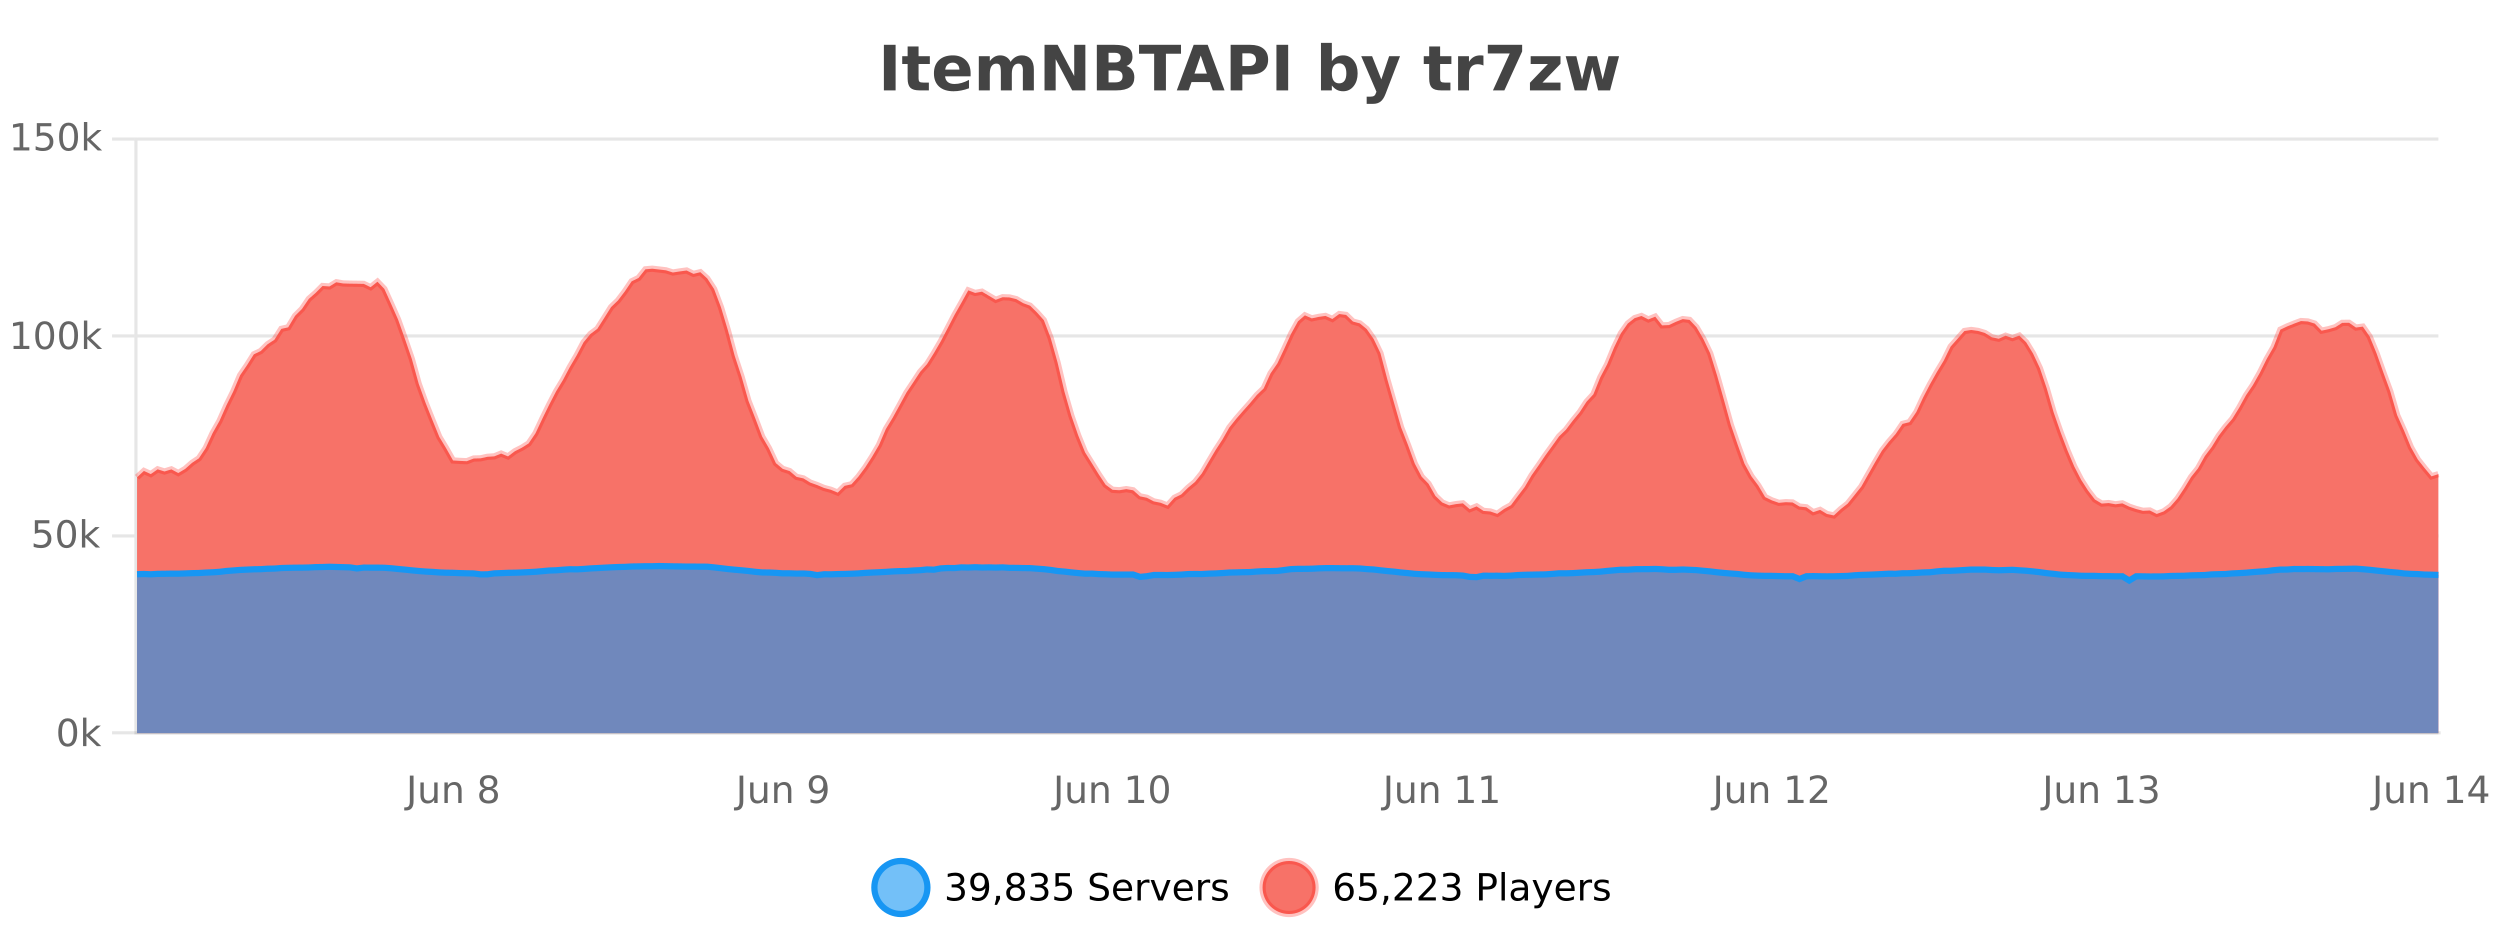
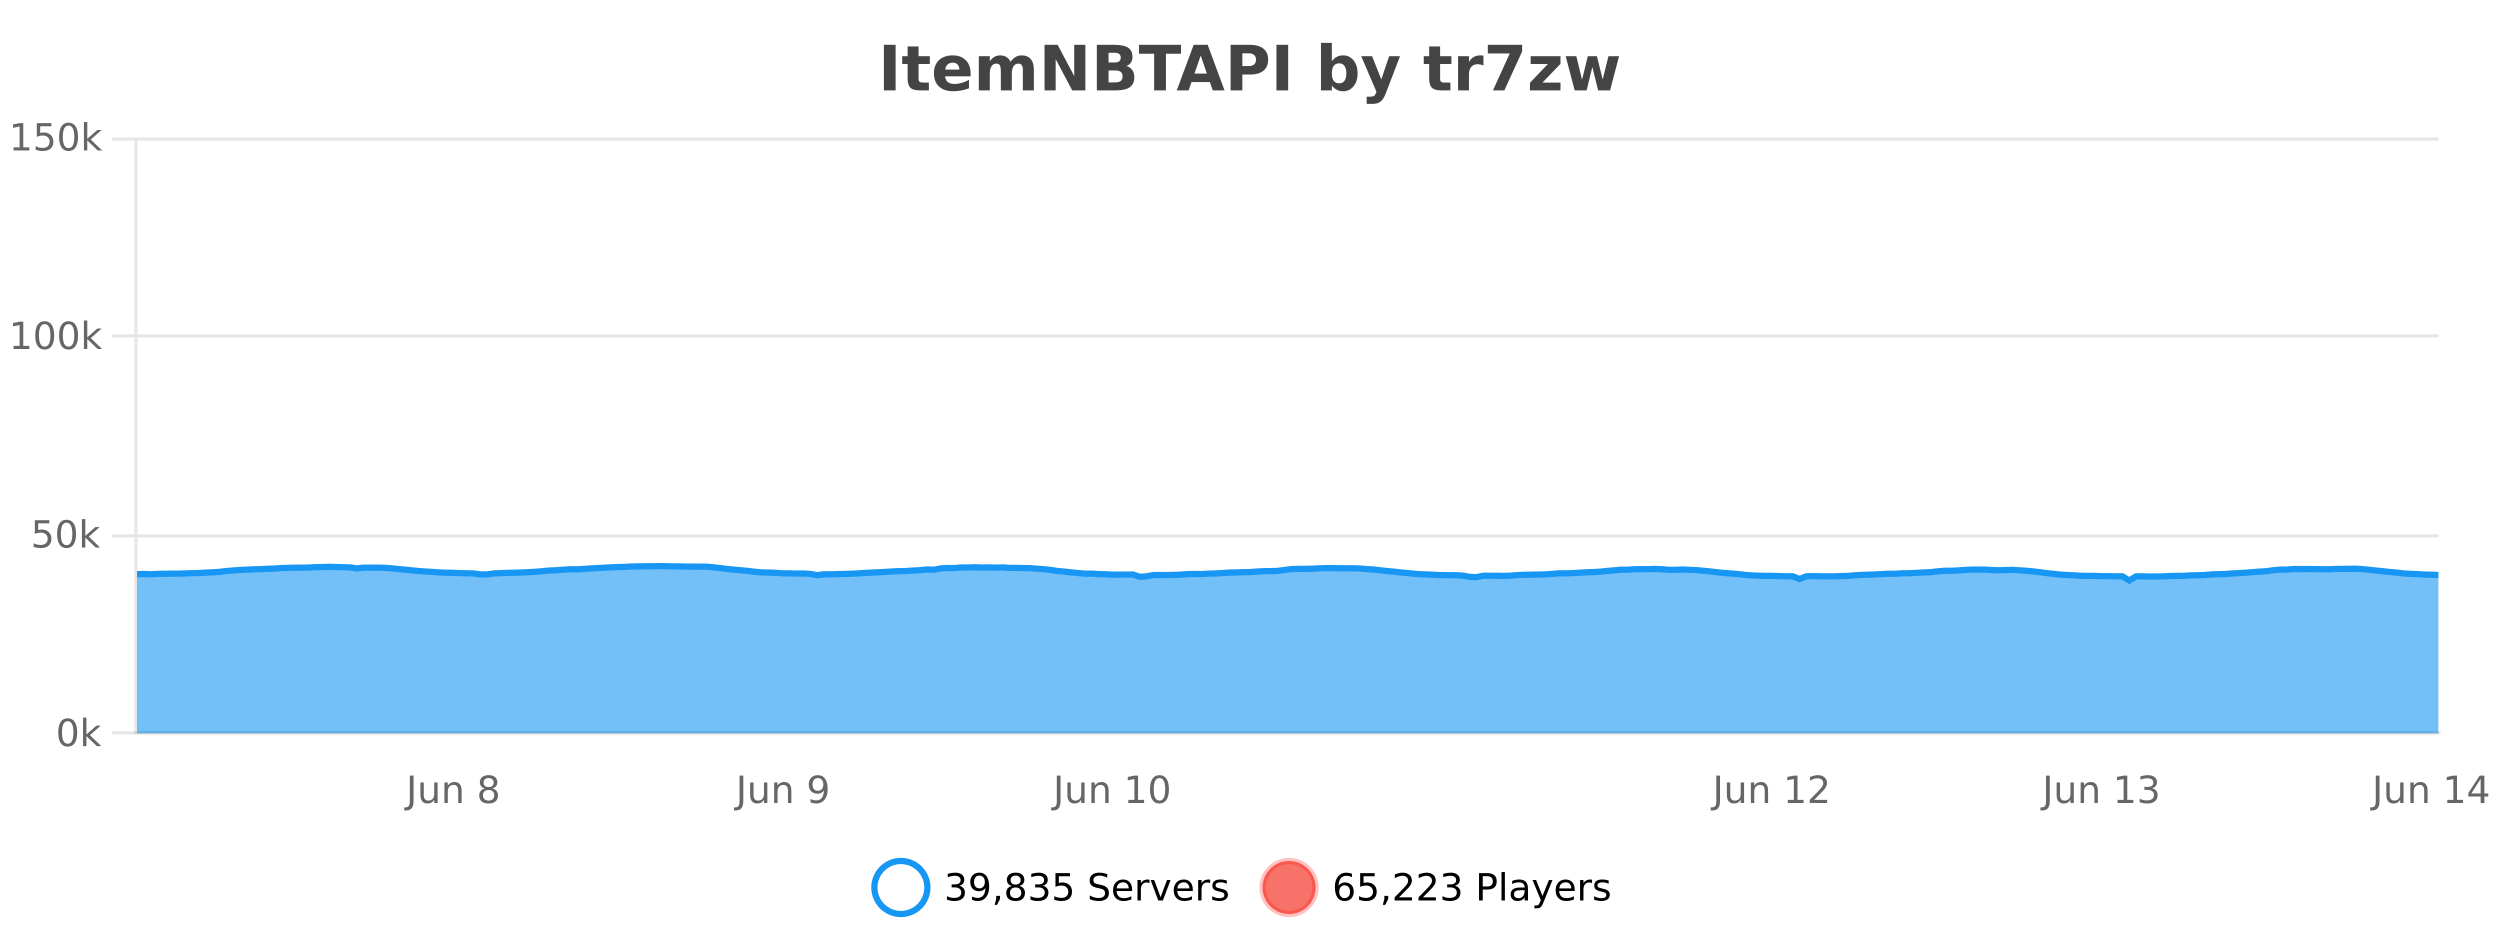
<svg xmlns="http://www.w3.org/2000/svg" width="800pt" height="300pt" viewBox="0 0 800 300" version="1.1">
  <defs>
    <clipPath id="clip1">
      <path d="M 251 263 L 326 263 L 326 300 L 251 300 Z M 251 263 " />
    </clipPath>
    <clipPath id="clip2">
      <path d="M 375 263 L 450 263 L 450 300 L 375 300 Z M 375 263 " />
    </clipPath>
    <clipPath id="clip3">
      <path d="M 43.852 85 L 780.281 85 L 780.281 234.602 L 43.852 234.602 Z M 43.852 85 " />
    </clipPath>
    <clipPath id="clip4">
      <path d="M 42.852 57 L 781.281 57 L 781.281 194 L 42.852 194 Z M 42.852 57 " />
    </clipPath>
    <clipPath id="clip5">
      <path d="M 43.852 181 L 780.281 181 L 780.281 234.602 L 43.852 234.602 Z M 43.852 181 " />
    </clipPath>
    <clipPath id="clip6">
      <path d="M 42.852 152 L 781.281 152 L 781.281 215 L 42.852 215 Z M 42.852 152 " />
    </clipPath>
  </defs>
  <g id="surface647921">
    <rect x="0" y="0" width="800" height="300" style="fill:rgb(100%,100%,100%);fill-opacity:1;stroke:none;" />
    <path style="fill:none;stroke-width:1;stroke-linecap:butt;stroke-linejoin:miter;stroke:rgb(0%,0%,0%);stroke-opacity:0.098;stroke-miterlimit:10;" d="M 44 234.5 L 780.281 234.5 " />
    <path style="fill:none;stroke-width:1;stroke-linecap:butt;stroke-linejoin:miter;stroke:rgb(0%,0%,0%);stroke-opacity:0.098;stroke-miterlimit:10;" d="M 35.852 234.5 L 43 234.5 " />
    <path style="fill:none;stroke-width:1;stroke-linecap:butt;stroke-linejoin:miter;stroke:rgb(0%,0%,0%);stroke-opacity:0.098;stroke-miterlimit:10;" d="M 44 171.5 L 780.281 171.5 " />
    <path style="fill:none;stroke-width:1;stroke-linecap:butt;stroke-linejoin:miter;stroke:rgb(0%,0%,0%);stroke-opacity:0.098;stroke-miterlimit:10;" d="M 35.852 171.5 L 43 171.5 " />
    <path style="fill:none;stroke-width:1;stroke-linecap:butt;stroke-linejoin:miter;stroke:rgb(0%,0%,0%);stroke-opacity:0.098;stroke-miterlimit:10;" d="M 44 107.5 L 780.281 107.5 " />
    <path style="fill:none;stroke-width:1;stroke-linecap:butt;stroke-linejoin:miter;stroke:rgb(0%,0%,0%);stroke-opacity:0.098;stroke-miterlimit:10;" d="M 35.852 107.5 L 43 107.5 " />
    <path style="fill:none;stroke-width:1;stroke-linecap:butt;stroke-linejoin:miter;stroke:rgb(0%,0%,0%);stroke-opacity:0.098;stroke-miterlimit:10;" d="M 44 44.5 L 780.281 44.5 " />
    <path style="fill:none;stroke-width:1;stroke-linecap:butt;stroke-linejoin:miter;stroke:rgb(0%,0%,0%);stroke-opacity:0.098;stroke-miterlimit:10;" d="M 35.852 44.5 L 43 44.5 " />
-     <path style=" stroke:none;fill-rule:nonzero;fill:rgb(9.02%,58.824%,95.294%);fill-opacity:0.6;" d="M 296.77 284 C 296.77 288.688 292.969 292.484 288.285 292.484 C 283.598 292.484 279.801 288.688 279.801 284 C 279.801 279.312 283.598 275.516 288.285 275.516 C 292.969 275.516 296.77 279.312 296.77 284 Z M 296.77 284 " />
    <g clip-path="url(#clip1)" clip-rule="nonzero">
      <path style="fill:none;stroke-width:2;stroke-linecap:butt;stroke-linejoin:miter;stroke:rgb(9.02%,58.824%,95.294%);stroke-opacity:1;stroke-miterlimit:10;" d="M 296.77 284 C 296.77 288.688 292.969 292.484 288.285 292.484 C 283.598 292.484 279.801 288.688 279.801 284 C 279.801 279.312 283.598 275.516 288.285 275.516 C 292.969 275.516 296.77 279.312 296.77 284 Z M 296.77 284 " />
    </g>
    <path style=" stroke:none;fill-rule:nonzero;fill:rgb(0%,0%,0%);fill-opacity:1;" d="M 306.977 283.438 C 307.539 283.562 307.977 283.82 308.289 284.203 C 308.609 284.578 308.773 285.047 308.773 285.609 C 308.773 286.477 308.477 287.148 307.883 287.625 C 307.289 288.094 306.445 288.328 305.352 288.328 C 304.984 288.328 304.605 288.289 304.211 288.219 C 303.824 288.148 303.43 288.039 303.023 287.891 L 303.023 286.75 C 303.344 286.938 303.699 287.086 304.086 287.188 C 304.48 287.281 304.891 287.328 305.32 287.328 C 306.059 287.328 306.621 287.184 307.008 286.891 C 307.402 286.602 307.602 286.172 307.602 285.609 C 307.602 285.102 307.418 284.699 307.055 284.406 C 306.688 284.117 306.188 283.969 305.555 283.969 L 304.523 283.969 L 304.523 283 L 305.602 283 C 306.172 283 306.617 282.887 306.93 282.656 C 307.242 282.418 307.398 282.078 307.398 281.641 C 307.398 281.195 307.234 280.852 306.914 280.609 C 306.602 280.371 306.148 280.25 305.555 280.25 C 305.219 280.25 304.867 280.289 304.492 280.359 C 304.125 280.422 303.719 280.527 303.273 280.672 L 303.273 279.625 C 303.73 279.5 304.152 279.406 304.539 279.344 C 304.934 279.281 305.305 279.25 305.648 279.25 C 306.555 279.25 307.266 279.453 307.789 279.859 C 308.309 280.266 308.57 280.82 308.57 281.516 C 308.57 282.008 308.43 282.418 308.148 282.75 C 307.875 283.086 307.484 283.312 306.977 283.438 Z M 311.047 287.969 L 311.047 286.891 C 311.348 287.039 311.648 287.148 311.953 287.219 C 312.254 287.293 312.555 287.328 312.859 287.328 C 313.641 287.328 314.234 287.07 314.641 286.547 C 315.055 286.016 315.289 285.215 315.344 284.141 C 315.125 284.484 314.836 284.746 314.484 284.922 C 314.141 285.102 313.754 285.188 313.328 285.188 C 312.453 285.188 311.758 284.93 311.25 284.406 C 310.738 283.875 310.484 283.148 310.484 282.219 C 310.484 281.324 310.75 280.605 311.281 280.062 C 311.812 279.523 312.52 279.25 313.406 279.25 C 314.414 279.25 315.188 279.641 315.719 280.422 C 316.258 281.195 316.531 282.32 316.531 283.797 C 316.531 285.172 316.203 286.273 315.547 287.094 C 314.891 287.918 314.008 288.328 312.906 288.328 C 312.602 288.328 312.301 288.297 312 288.234 C 311.695 288.18 311.379 288.094 311.047 287.969 Z M 313.406 284.266 C 313.938 284.266 314.359 284.086 314.672 283.719 C 314.984 283.355 315.141 282.855 315.141 282.219 C 315.141 281.594 314.984 281.102 314.672 280.734 C 314.359 280.371 313.938 280.188 313.406 280.188 C 312.875 280.188 312.453 280.371 312.141 280.734 C 311.836 281.102 311.688 281.594 311.688 282.219 C 311.688 282.855 311.836 283.355 312.141 283.719 C 312.453 284.086 312.875 284.266 313.406 284.266 Z M 318.773 286.672 L 320.008 286.672 L 320.008 287.672 L 319.055 289.547 L 318.289 289.547 L 318.773 287.672 Z M 324.996 284 C 324.434 284 323.988 284.152 323.668 284.453 C 323.344 284.758 323.184 285.168 323.184 285.688 C 323.184 286.219 323.344 286.637 323.668 286.938 C 323.988 287.242 324.434 287.391 324.996 287.391 C 325.559 287.391 326 287.242 326.324 286.938 C 326.645 286.637 326.809 286.219 326.809 285.688 C 326.809 285.168 326.645 284.758 326.324 284.453 C 326.012 284.152 325.566 284 324.996 284 Z M 323.809 283.5 C 323.309 283.375 322.91 283.141 322.621 282.797 C 322.34 282.445 322.199 282.016 322.199 281.516 C 322.199 280.82 322.449 280.266 322.949 279.859 C 323.449 279.453 324.129 279.25 324.996 279.25 C 325.871 279.25 326.551 279.453 327.043 279.859 C 327.543 280.266 327.793 280.82 327.793 281.516 C 327.793 282.016 327.652 282.445 327.371 282.797 C 327.09 283.141 326.691 283.375 326.184 283.5 C 326.754 283.637 327.199 283.898 327.512 284.281 C 327.832 284.668 327.996 285.137 327.996 285.688 C 327.996 286.543 327.734 287.199 327.215 287.656 C 326.703 288.105 325.965 288.328 324.996 288.328 C 324.035 288.328 323.297 288.105 322.777 287.656 C 322.254 287.199 321.996 286.543 321.996 285.688 C 321.996 285.137 322.156 284.668 322.48 284.281 C 322.801 283.898 323.246 283.637 323.809 283.5 Z M 323.387 281.625 C 323.387 282.086 323.527 282.438 323.809 282.688 C 324.09 282.938 324.484 283.062 324.996 283.062 C 325.504 283.062 325.902 282.938 326.184 282.688 C 326.473 282.438 326.621 282.086 326.621 281.625 C 326.621 281.18 326.473 280.828 326.184 280.578 C 325.902 280.32 325.504 280.188 324.996 280.188 C 324.484 280.188 324.09 280.32 323.809 280.578 C 323.527 280.828 323.387 281.18 323.387 281.625 Z M 333.695 283.438 C 334.258 283.562 334.695 283.82 335.008 284.203 C 335.328 284.578 335.492 285.047 335.492 285.609 C 335.492 286.477 335.195 287.148 334.602 287.625 C 334.008 288.094 333.164 288.328 332.07 288.328 C 331.703 288.328 331.324 288.289 330.93 288.219 C 330.543 288.148 330.148 288.039 329.742 287.891 L 329.742 286.75 C 330.062 286.938 330.418 287.086 330.805 287.188 C 331.199 287.281 331.609 287.328 332.039 287.328 C 332.777 287.328 333.34 287.184 333.727 286.891 C 334.121 286.602 334.32 286.172 334.32 285.609 C 334.32 285.102 334.137 284.699 333.773 284.406 C 333.406 284.117 332.906 283.969 332.273 283.969 L 331.242 283.969 L 331.242 283 L 332.32 283 C 332.891 283 333.336 282.887 333.648 282.656 C 333.961 282.418 334.117 282.078 334.117 281.641 C 334.117 281.195 333.953 280.852 333.633 280.609 C 333.32 280.371 332.867 280.25 332.273 280.25 C 331.938 280.25 331.586 280.289 331.211 280.359 C 330.844 280.422 330.438 280.527 329.992 280.672 L 329.992 279.625 C 330.449 279.5 330.871 279.406 331.258 279.344 C 331.652 279.281 332.023 279.25 332.367 279.25 C 333.273 279.25 333.984 279.453 334.508 279.859 C 335.027 280.266 335.289 280.82 335.289 281.516 C 335.289 282.008 335.148 282.418 334.867 282.75 C 334.594 283.086 334.203 283.312 333.695 283.438 Z M 337.75 279.406 L 342.391 279.406 L 342.391 280.406 L 338.828 280.406 L 338.828 282.547 C 339.004 282.484 339.176 282.445 339.344 282.422 C 339.52 282.391 339.691 282.375 339.859 282.375 C 340.836 282.375 341.613 282.648 342.188 283.188 C 342.758 283.719 343.047 284.438 343.047 285.344 C 343.047 286.293 342.75 287.027 342.156 287.547 C 341.57 288.07 340.75 288.328 339.688 288.328 C 339.312 288.328 338.93 288.297 338.547 288.234 C 338.172 288.172 337.781 288.078 337.375 287.953 L 337.375 286.766 C 337.727 286.953 338.094 287.094 338.469 287.188 C 338.844 287.281 339.238 287.328 339.656 287.328 C 340.332 287.328 340.867 287.152 341.266 286.797 C 341.66 286.445 341.859 285.961 341.859 285.344 C 341.859 284.742 341.66 284.262 341.266 283.906 C 340.867 283.555 340.332 283.375 339.656 283.375 C 339.344 283.375 339.023 283.414 338.703 283.484 C 338.391 283.547 338.07 283.652 337.75 283.797 Z M 354.324 279.688 L 354.324 280.844 C 353.875 280.637 353.449 280.48 353.043 280.375 C 352.645 280.262 352.266 280.203 351.902 280.203 C 351.254 280.203 350.754 280.328 350.402 280.578 C 350.059 280.828 349.887 281.188 349.887 281.656 C 349.887 282.043 350 282.336 350.23 282.531 C 350.457 282.73 350.902 282.887 351.559 283 L 352.262 283.156 C 353.145 283.324 353.797 283.621 354.215 284.047 C 354.641 284.465 354.855 285.027 354.855 285.734 C 354.855 286.59 354.566 287.234 353.996 287.672 C 353.434 288.109 352.598 288.328 351.496 288.328 C 351.09 288.328 350.652 288.281 350.184 288.188 C 349.715 288.094 349.23 287.953 348.73 287.766 L 348.73 286.547 C 349.207 286.82 349.676 287.023 350.137 287.156 C 350.605 287.293 351.059 287.359 351.496 287.359 C 352.172 287.359 352.691 287.23 353.059 286.969 C 353.434 286.699 353.621 286.32 353.621 285.828 C 353.621 285.402 353.484 285.07 353.215 284.828 C 352.953 284.578 352.52 284.398 351.918 284.281 L 351.199 284.141 C 350.312 283.965 349.672 283.688 349.277 283.312 C 348.891 282.938 348.699 282.418 348.699 281.75 C 348.699 280.969 348.969 280.359 349.512 279.922 C 350.051 279.477 350.801 279.25 351.762 279.25 C 352.176 279.25 352.594 279.289 353.012 279.359 C 353.438 279.434 353.875 279.543 354.324 279.688 Z M 362.27 284.609 L 362.27 285.125 L 357.301 285.125 C 357.352 285.875 357.574 286.445 357.973 286.828 C 358.379 287.215 358.934 287.406 359.645 287.406 C 360.059 287.406 360.461 287.359 360.848 287.266 C 361.242 287.164 361.633 287.008 362.02 286.797 L 362.02 287.828 C 361.621 287.984 361.223 288.105 360.816 288.188 C 360.41 288.281 359.996 288.328 359.582 288.328 C 358.539 288.328 357.711 288.027 357.098 287.422 C 356.48 286.809 356.176 285.98 356.176 284.938 C 356.176 283.867 356.465 283.016 357.051 282.391 C 357.633 281.758 358.414 281.438 359.395 281.438 C 360.277 281.438 360.977 281.727 361.488 282.297 C 362.008 282.859 362.27 283.633 362.27 284.609 Z M 361.191 284.281 C 361.18 283.699 361.012 283.23 360.691 282.875 C 360.367 282.523 359.941 282.344 359.41 282.344 C 358.805 282.344 358.32 282.516 357.957 282.859 C 357.602 283.203 357.398 283.684 357.348 284.297 Z M 367.84 282.594 C 367.715 282.531 367.578 282.484 367.434 282.453 C 367.297 282.414 367.141 282.391 366.965 282.391 C 366.359 282.391 365.891 282.59 365.559 282.984 C 365.234 283.383 365.074 283.953 365.074 284.703 L 365.074 288.156 L 363.996 288.156 L 363.996 281.594 L 365.074 281.594 L 365.074 282.609 C 365.301 282.215 365.598 281.922 365.965 281.734 C 366.328 281.539 366.77 281.438 367.293 281.438 C 367.363 281.438 367.441 281.445 367.527 281.453 C 367.621 281.465 367.719 281.48 367.824 281.5 Z M 368.195 281.594 L 369.336 281.594 L 371.383 287.094 L 373.445 281.594 L 374.586 281.594 L 372.117 288.156 L 370.648 288.156 Z M 381.688 284.609 L 381.688 285.125 L 376.719 285.125 C 376.77 285.875 376.992 286.445 377.391 286.828 C 377.797 287.215 378.352 287.406 379.062 287.406 C 379.477 287.406 379.879 287.359 380.266 287.266 C 380.66 287.164 381.051 287.008 381.438 286.797 L 381.438 287.828 C 381.039 287.984 380.641 288.105 380.234 288.188 C 379.828 288.281 379.414 288.328 379 288.328 C 377.957 288.328 377.129 288.027 376.516 287.422 C 375.898 286.809 375.594 285.98 375.594 284.938 C 375.594 283.867 375.883 283.016 376.469 282.391 C 377.051 281.758 377.832 281.438 378.812 281.438 C 379.695 281.438 380.395 281.727 380.906 282.297 C 381.426 282.859 381.688 283.633 381.688 284.609 Z M 380.609 284.281 C 380.598 283.699 380.43 283.23 380.109 282.875 C 379.785 282.523 379.359 282.344 378.828 282.344 C 378.223 282.344 377.738 282.516 377.375 282.859 C 377.02 283.203 376.816 283.684 376.766 284.297 Z M 387.258 282.594 C 387.133 282.531 386.996 282.484 386.852 282.453 C 386.715 282.414 386.559 282.391 386.383 282.391 C 385.777 282.391 385.309 282.59 384.977 282.984 C 384.652 283.383 384.492 283.953 384.492 284.703 L 384.492 288.156 L 383.414 288.156 L 383.414 281.594 L 384.492 281.594 L 384.492 282.609 C 384.719 282.215 385.016 281.922 385.383 281.734 C 385.746 281.539 386.188 281.438 386.711 281.438 C 386.781 281.438 386.859 281.445 386.945 281.453 C 387.039 281.465 387.137 281.48 387.242 281.5 Z M 392.566 281.781 L 392.566 282.812 C 392.262 282.656 391.945 282.543 391.613 282.469 C 391.289 282.387 390.949 282.344 390.598 282.344 C 390.066 282.344 389.664 282.43 389.395 282.594 C 389.121 282.75 388.988 282.996 388.988 283.328 C 388.988 283.578 389.082 283.777 389.27 283.922 C 389.465 284.059 389.855 284.188 390.441 284.312 L 390.801 284.406 C 391.57 284.562 392.117 284.793 392.441 285.094 C 392.762 285.398 392.926 285.812 392.926 286.344 C 392.926 286.961 392.68 287.445 392.191 287.797 C 391.711 288.152 391.051 288.328 390.207 288.328 C 389.852 288.328 389.48 288.289 389.098 288.219 C 388.723 288.156 388.324 288.059 387.91 287.922 L 387.91 286.797 C 388.305 287.008 388.695 287.164 389.082 287.266 C 389.465 287.371 389.852 287.422 390.238 287.422 C 390.738 287.422 391.121 287.34 391.395 287.172 C 391.676 286.996 391.816 286.746 391.816 286.422 C 391.816 286.133 391.715 285.906 391.52 285.75 C 391.32 285.594 390.887 285.445 390.223 285.297 L 389.848 285.219 C 389.18 285.074 388.695 284.855 388.395 284.562 C 388.102 284.273 387.957 283.875 387.957 283.375 C 387.957 282.75 388.176 282.273 388.613 281.938 C 389.051 281.605 389.668 281.438 390.473 281.438 C 390.867 281.438 391.242 281.469 391.598 281.531 C 391.949 281.586 392.273 281.668 392.566 281.781 Z M 298.285 277.016 " />
    <path style=" stroke:none;fill-rule:nonzero;fill:rgb(96.863%,44.706%,40.784%);fill-opacity:1;" d="M 420.988 284 C 420.988 288.688 417.191 292.484 412.504 292.484 C 407.82 292.484 404.02 288.688 404.02 284 C 404.02 279.312 407.82 275.516 412.504 275.516 C 417.191 275.516 420.988 279.312 420.988 284 Z M 420.988 284 " />
    <g clip-path="url(#clip2)" clip-rule="nonzero">
      <path style="fill:none;stroke-width:2;stroke-linecap:butt;stroke-linejoin:miter;stroke:rgb(100%,4.706%,0%);stroke-opacity:0.247;stroke-miterlimit:10;" d="M 420.988 284 C 420.988 288.688 417.191 292.484 412.504 292.484 C 407.82 292.484 404.02 288.688 404.02 284 C 404.02 279.312 407.82 275.516 412.504 275.516 C 417.191 275.516 420.988 279.312 420.988 284 Z M 420.988 284 " />
    </g>
    <path style=" stroke:none;fill-rule:nonzero;fill:rgb(0%,0%,0%);fill-opacity:1;" d="M 430.289 283.312 C 429.758 283.312 429.336 283.496 429.023 283.859 C 428.711 284.227 428.555 284.719 428.555 285.344 C 428.555 285.98 428.711 286.48 429.023 286.844 C 429.336 287.211 429.758 287.391 430.289 287.391 C 430.82 287.391 431.234 287.211 431.539 286.844 C 431.852 286.48 432.008 285.98 432.008 285.344 C 432.008 284.719 431.852 284.227 431.539 283.859 C 431.234 283.496 430.82 283.312 430.289 283.312 Z M 432.633 279.594 L 432.633 280.672 C 432.328 280.539 432.027 280.434 431.727 280.359 C 431.422 280.289 431.125 280.25 430.836 280.25 C 430.055 280.25 429.453 280.516 429.039 281.047 C 428.633 281.57 428.398 282.359 428.336 283.422 C 428.562 283.09 428.852 282.836 429.195 282.656 C 429.547 282.469 429.934 282.375 430.352 282.375 C 431.227 282.375 431.918 282.641 432.43 283.172 C 432.938 283.703 433.195 284.43 433.195 285.344 C 433.195 286.25 432.93 286.977 432.398 287.516 C 431.867 288.059 431.164 288.328 430.289 288.328 C 429.266 288.328 428.492 287.945 427.961 287.172 C 427.43 286.391 427.164 285.266 427.164 283.797 C 427.164 282.414 427.492 281.309 428.148 280.484 C 428.805 279.664 429.684 279.25 430.789 279.25 C 431.078 279.25 431.375 279.281 431.68 279.344 C 431.98 279.398 432.297 279.48 432.633 279.594 Z M 435.25 279.406 L 439.891 279.406 L 439.891 280.406 L 436.328 280.406 L 436.328 282.547 C 436.504 282.484 436.676 282.445 436.844 282.422 C 437.02 282.391 437.191 282.375 437.359 282.375 C 438.336 282.375 439.113 282.648 439.688 283.188 C 440.258 283.719 440.547 284.438 440.547 285.344 C 440.547 286.293 440.25 287.027 439.656 287.547 C 439.07 288.07 438.25 288.328 437.188 288.328 C 436.812 288.328 436.43 288.297 436.047 288.234 C 435.672 288.172 435.281 288.078 434.875 287.953 L 434.875 286.766 C 435.227 286.953 435.594 287.094 435.969 287.188 C 436.344 287.281 436.738 287.328 437.156 287.328 C 437.832 287.328 438.367 287.152 438.766 286.797 C 439.16 286.445 439.359 285.961 439.359 285.344 C 439.359 284.742 439.16 284.262 438.766 283.906 C 438.367 283.555 437.832 283.375 437.156 283.375 C 436.844 283.375 436.523 283.414 436.203 283.484 C 435.891 283.547 435.57 283.652 435.25 283.797 Z M 442.992 286.672 L 444.227 286.672 L 444.227 287.672 L 443.273 289.547 L 442.508 289.547 L 442.992 287.672 Z M 447.699 287.156 L 451.84 287.156 L 451.84 288.156 L 446.277 288.156 L 446.277 287.156 C 446.723 286.699 447.332 286.078 448.105 285.297 C 448.887 284.508 449.375 283.996 449.574 283.766 C 449.957 283.352 450.223 282.996 450.371 282.703 C 450.527 282.402 450.605 282.109 450.605 281.828 C 450.605 281.359 450.438 280.98 450.105 280.688 C 449.781 280.398 449.359 280.25 448.84 280.25 C 448.465 280.25 448.066 280.312 447.652 280.438 C 447.246 280.562 446.809 280.762 446.34 281.031 L 446.34 279.828 C 446.816 279.641 447.262 279.5 447.668 279.406 C 448.082 279.305 448.465 279.25 448.809 279.25 C 449.715 279.25 450.438 279.48 450.98 279.938 C 451.52 280.387 451.793 280.992 451.793 281.75 C 451.793 282.105 451.723 282.445 451.59 282.766 C 451.453 283.09 451.207 283.469 450.855 283.906 C 450.75 284.023 450.438 284.352 449.918 284.891 C 449.395 285.434 448.656 286.188 447.699 287.156 Z M 455.336 287.156 L 459.477 287.156 L 459.477 288.156 L 453.914 288.156 L 453.914 287.156 C 454.359 286.699 454.969 286.078 455.742 285.297 C 456.523 284.508 457.012 283.996 457.211 283.766 C 457.594 283.352 457.859 282.996 458.008 282.703 C 458.164 282.402 458.242 282.109 458.242 281.828 C 458.242 281.359 458.074 280.98 457.742 280.688 C 457.418 280.398 456.996 280.25 456.477 280.25 C 456.102 280.25 455.703 280.312 455.289 280.438 C 454.883 280.562 454.445 280.762 453.977 281.031 L 453.977 279.828 C 454.453 279.641 454.898 279.5 455.305 279.406 C 455.719 279.305 456.102 279.25 456.445 279.25 C 457.352 279.25 458.074 279.48 458.617 279.938 C 459.156 280.387 459.43 280.992 459.43 281.75 C 459.43 282.105 459.359 282.445 459.227 282.766 C 459.09 283.09 458.844 283.469 458.492 283.906 C 458.387 284.023 458.074 284.352 457.555 284.891 C 457.031 285.434 456.293 286.188 455.336 287.156 Z M 465.547 283.438 C 466.109 283.562 466.547 283.82 466.859 284.203 C 467.18 284.578 467.344 285.047 467.344 285.609 C 467.344 286.477 467.047 287.148 466.453 287.625 C 465.859 288.094 465.016 288.328 463.922 288.328 C 463.555 288.328 463.176 288.289 462.781 288.219 C 462.395 288.148 462 288.039 461.594 287.891 L 461.594 286.75 C 461.914 286.938 462.27 287.086 462.656 287.188 C 463.051 287.281 463.461 287.328 463.891 287.328 C 464.629 287.328 465.191 287.184 465.578 286.891 C 465.973 286.602 466.172 286.172 466.172 285.609 C 466.172 285.102 465.988 284.699 465.625 284.406 C 465.258 284.117 464.758 283.969 464.125 283.969 L 463.094 283.969 L 463.094 283 L 464.172 283 C 464.742 283 465.188 282.887 465.5 282.656 C 465.812 282.418 465.969 282.078 465.969 281.641 C 465.969 281.195 465.805 280.852 465.484 280.609 C 465.172 280.371 464.719 280.25 464.125 280.25 C 463.789 280.25 463.438 280.289 463.062 280.359 C 462.695 280.422 462.289 280.527 461.844 280.672 L 461.844 279.625 C 462.301 279.5 462.723 279.406 463.109 279.344 C 463.504 279.281 463.875 279.25 464.219 279.25 C 465.125 279.25 465.836 279.453 466.359 279.859 C 466.879 280.266 467.141 280.82 467.141 281.516 C 467.141 282.008 467 282.418 466.719 282.75 C 466.445 283.086 466.055 283.312 465.547 283.438 Z M 474.48 280.375 L 474.48 283.672 L 475.965 283.672 C 476.516 283.672 476.941 283.531 477.246 283.25 C 477.547 282.961 477.699 282.547 477.699 282.016 C 477.699 281.496 477.547 281.094 477.246 280.812 C 476.941 280.523 476.516 280.375 475.965 280.375 Z M 473.293 279.406 L 475.965 279.406 C 476.953 279.406 477.699 279.633 478.199 280.078 C 478.699 280.516 478.949 281.164 478.949 282.016 C 478.949 282.883 478.699 283.539 478.199 283.984 C 477.699 284.422 476.953 284.641 475.965 284.641 L 474.48 284.641 L 474.48 288.156 L 473.293 288.156 Z M 480.484 279.031 L 481.562 279.031 L 481.562 288.156 L 480.484 288.156 Z M 486.801 284.859 C 485.934 284.859 485.332 284.961 484.988 285.156 C 484.652 285.355 484.488 285.695 484.488 286.172 C 484.488 286.559 484.613 286.867 484.863 287.094 C 485.121 287.312 485.465 287.422 485.895 287.422 C 486.496 287.422 486.977 287.215 487.332 286.797 C 487.695 286.371 487.879 285.805 487.879 285.094 L 487.879 284.859 Z M 488.957 284.406 L 488.957 288.156 L 487.879 288.156 L 487.879 287.156 C 487.629 287.555 487.32 287.852 486.957 288.047 C 486.59 288.234 486.145 288.328 485.613 288.328 C 484.934 288.328 484.398 288.141 484.004 287.766 C 483.605 287.383 483.41 286.875 483.41 286.25 C 483.41 285.512 483.652 284.953 484.145 284.578 C 484.645 284.203 485.383 284.016 486.363 284.016 L 487.879 284.016 L 487.879 283.906 C 487.879 283.406 487.711 283.023 487.379 282.75 C 487.055 282.48 486.602 282.344 486.02 282.344 C 485.645 282.344 485.273 282.391 484.91 282.484 C 484.555 282.578 484.215 282.715 483.895 282.891 L 483.895 281.891 C 484.289 281.734 484.668 281.621 485.035 281.547 C 485.41 281.477 485.773 281.438 486.129 281.438 C 487.074 281.438 487.785 281.684 488.254 282.172 C 488.723 282.664 488.957 283.406 488.957 284.406 Z M 493.906 288.766 C 493.602 289.547 493.305 290.055 493.016 290.297 C 492.723 290.535 492.336 290.656 491.859 290.656 L 491 290.656 L 491 289.75 L 491.625 289.75 C 491.926 289.75 492.156 289.676 492.312 289.531 C 492.477 289.395 492.66 289.066 492.859 288.547 L 493.062 288.047 L 490.406 281.594 L 491.547 281.594 L 493.594 286.719 L 495.656 281.594 L 496.797 281.594 Z M 503.898 284.609 L 503.898 285.125 L 498.93 285.125 C 498.98 285.875 499.203 286.445 499.602 286.828 C 500.008 287.215 500.562 287.406 501.273 287.406 C 501.688 287.406 502.09 287.359 502.477 287.266 C 502.871 287.164 503.262 287.008 503.648 286.797 L 503.648 287.828 C 503.25 287.984 502.852 288.105 502.445 288.188 C 502.039 288.281 501.625 288.328 501.211 288.328 C 500.168 288.328 499.34 288.027 498.727 287.422 C 498.109 286.809 497.805 285.98 497.805 284.938 C 497.805 283.867 498.094 283.016 498.68 282.391 C 499.262 281.758 500.043 281.438 501.023 281.438 C 501.906 281.438 502.605 281.727 503.117 282.297 C 503.637 282.859 503.898 283.633 503.898 284.609 Z M 502.82 284.281 C 502.809 283.699 502.641 283.23 502.32 282.875 C 501.996 282.523 501.57 282.344 501.039 282.344 C 500.434 282.344 499.949 282.516 499.586 282.859 C 499.23 283.203 499.027 283.684 498.977 284.297 Z M 509.469 282.594 C 509.344 282.531 509.207 282.484 509.062 282.453 C 508.926 282.414 508.77 282.391 508.594 282.391 C 507.988 282.391 507.52 282.59 507.188 282.984 C 506.863 283.383 506.703 283.953 506.703 284.703 L 506.703 288.156 L 505.625 288.156 L 505.625 281.594 L 506.703 281.594 L 506.703 282.609 C 506.93 282.215 507.227 281.922 507.594 281.734 C 507.957 281.539 508.398 281.438 508.922 281.438 C 508.992 281.438 509.07 281.445 509.156 281.453 C 509.25 281.465 509.348 281.48 509.453 281.5 Z M 514.773 281.781 L 514.773 282.812 C 514.469 282.656 514.152 282.543 513.82 282.469 C 513.496 282.387 513.156 282.344 512.805 282.344 C 512.273 282.344 511.871 282.43 511.602 282.594 C 511.328 282.75 511.195 282.996 511.195 283.328 C 511.195 283.578 511.289 283.777 511.477 283.922 C 511.672 284.059 512.062 284.188 512.648 284.312 L 513.008 284.406 C 513.777 284.562 514.324 284.793 514.648 285.094 C 514.969 285.398 515.133 285.812 515.133 286.344 C 515.133 286.961 514.887 287.445 514.398 287.797 C 513.918 288.152 513.258 288.328 512.414 288.328 C 512.059 288.328 511.688 288.289 511.305 288.219 C 510.93 288.156 510.531 288.059 510.117 287.922 L 510.117 286.797 C 510.512 287.008 510.902 287.164 511.289 287.266 C 511.672 287.371 512.059 287.422 512.445 287.422 C 512.945 287.422 513.328 287.34 513.602 287.172 C 513.883 286.996 514.023 286.746 514.023 286.422 C 514.023 286.133 513.922 285.906 513.727 285.75 C 513.527 285.594 513.094 285.445 512.43 285.297 L 512.055 285.219 C 511.387 285.074 510.902 284.855 510.602 284.562 C 510.309 284.273 510.164 283.875 510.164 283.375 C 510.164 282.75 510.383 282.273 510.82 281.938 C 511.258 281.605 511.875 281.438 512.68 281.438 C 513.074 281.438 513.449 281.469 513.805 281.531 C 514.156 281.586 514.48 281.668 514.773 281.781 Z M 422.504 277.016 " />
    <path style=" stroke:none;fill-rule:nonzero;fill:rgb(26.667%,26.667%,26.667%);fill-opacity:1;" d="M 282.844 14.344 L 286.594 14.344 L 286.594 28.922 L 282.844 28.922 Z M 293.941 14.875 L 293.941 17.984 L 297.551 17.984 L 297.551 20.484 L 293.941 20.484 L 293.941 25.125 C 293.941 25.637 294.039 25.98 294.238 26.156 C 294.445 26.336 294.848 26.422 295.441 26.422 L 297.238 26.422 L 297.238 28.922 L 294.238 28.922 C 292.863 28.922 291.883 28.637 291.301 28.062 C 290.727 27.48 290.441 26.5 290.441 25.125 L 290.441 20.484 L 288.707 20.484 L 288.707 17.984 L 290.441 17.984 L 290.441 14.875 Z M 310.594 23.422 L 310.594 24.422 L 302.422 24.422 C 302.504 25.246 302.801 25.859 303.312 26.266 C 303.82 26.672 304.531 26.875 305.438 26.875 C 306.176 26.875 306.93 26.766 307.703 26.547 C 308.473 26.328 309.266 26 310.078 25.562 L 310.078 28.25 C 309.254 28.562 308.426 28.797 307.594 28.953 C 306.77 29.117 305.945 29.203 305.125 29.203 C 303.145 29.203 301.602 28.703 300.5 27.703 C 299.406 26.695 298.859 25.281 298.859 23.469 C 298.859 21.68 299.395 20.273 300.469 19.25 C 301.551 18.23 303.035 17.719 304.922 17.719 C 306.641 17.719 308.016 18.242 309.047 19.281 C 310.078 20.312 310.594 21.695 310.594 23.422 Z M 307 22.266 C 307 21.602 306.805 21.062 306.422 20.656 C 306.035 20.25 305.531 20.047 304.906 20.047 C 304.227 20.047 303.676 20.242 303.25 20.625 C 302.832 21 302.57 21.547 302.469 22.266 Z M 323.379 19.797 C 323.824 19.121 324.352 18.605 324.957 18.25 C 325.57 17.898 326.242 17.719 326.973 17.719 C 328.223 17.719 329.176 18.109 329.832 18.891 C 330.496 19.664 330.832 20.789 330.832 22.266 L 330.832 28.922 L 327.316 28.922 L 327.316 23.219 C 327.316 23.137 327.316 23.047 327.316 22.953 C 327.324 22.859 327.332 22.73 327.332 22.562 C 327.332 21.793 327.215 21.234 326.988 20.891 C 326.758 20.539 326.387 20.359 325.879 20.359 C 325.223 20.359 324.711 20.637 324.348 21.188 C 323.98 21.73 323.793 22.516 323.785 23.547 L 323.785 28.922 L 320.27 28.922 L 320.27 23.219 C 320.27 22.012 320.164 21.234 319.957 20.891 C 319.746 20.539 319.379 20.359 318.848 20.359 C 318.168 20.359 317.648 20.637 317.285 21.188 C 316.918 21.73 316.738 22.516 316.738 23.547 L 316.738 28.922 L 313.223 28.922 L 313.223 17.984 L 316.738 17.984 L 316.738 19.578 C 317.176 18.965 317.668 18.5 318.223 18.188 C 318.773 17.875 319.387 17.719 320.066 17.719 C 320.816 17.719 321.48 17.902 322.066 18.266 C 322.648 18.633 323.086 19.141 323.379 19.797 Z M 334.25 14.344 L 338.438 14.344 L 343.75 24.344 L 343.75 14.344 L 347.312 14.344 L 347.312 28.922 L 343.109 28.922 L 337.812 18.922 L 337.812 28.922 L 334.25 28.922 Z M 356.816 19.984 C 357.41 19.984 357.855 19.855 358.16 19.594 C 358.473 19.336 358.629 18.949 358.629 18.438 C 358.629 17.938 358.473 17.559 358.16 17.297 C 357.855 17.039 357.41 16.906 356.816 16.906 L 354.738 16.906 L 354.738 19.984 Z M 356.941 26.359 C 357.699 26.359 358.27 26.203 358.645 25.891 C 359.027 25.57 359.223 25.086 359.223 24.438 C 359.223 23.805 359.035 23.328 358.66 23.016 C 358.285 22.703 357.711 22.547 356.941 22.547 L 354.738 22.547 L 354.738 26.359 Z M 360.441 21.125 C 361.254 21.355 361.879 21.789 362.316 22.422 C 362.762 23.047 362.988 23.82 362.988 24.734 C 362.988 26.141 362.508 27.195 361.551 27.891 C 360.602 28.578 359.16 28.922 357.223 28.922 L 350.988 28.922 L 350.988 14.344 L 356.629 14.344 C 358.648 14.344 360.113 14.652 361.02 15.266 C 361.934 15.871 362.395 16.852 362.395 18.203 C 362.395 18.914 362.227 19.516 361.895 20.016 C 361.559 20.508 361.074 20.875 360.441 21.125 Z M 364.484 14.344 L 377.922 14.344 L 377.922 17.188 L 373.094 17.188 L 373.094 28.922 L 369.328 28.922 L 369.328 17.188 L 364.484 17.188 Z M 387.164 26.266 L 381.289 26.266 L 380.352 28.922 L 376.57 28.922 L 381.977 14.344 L 386.461 14.344 L 391.852 28.922 L 388.086 28.922 Z M 382.227 23.562 L 386.211 23.562 L 384.227 17.766 Z M 393.801 14.344 L 400.035 14.344 C 401.887 14.344 403.309 14.758 404.301 15.578 C 405.301 16.402 405.801 17.574 405.801 19.094 C 405.801 20.625 405.301 21.805 404.301 22.625 C 403.309 23.449 401.887 23.859 400.035 23.859 L 397.551 23.859 L 397.551 28.922 L 393.801 28.922 Z M 397.551 17.062 L 397.551 21.141 L 399.629 21.141 C 400.355 21.141 400.918 20.965 401.316 20.609 C 401.723 20.258 401.926 19.75 401.926 19.094 C 401.926 18.449 401.723 17.949 401.316 17.594 C 400.918 17.242 400.355 17.062 399.629 17.062 Z M 408.461 14.344 L 412.211 14.344 L 412.211 28.922 L 408.461 28.922 Z M 428.52 26.672 C 429.27 26.672 429.84 26.402 430.238 25.859 C 430.633 25.309 430.832 24.512 430.832 23.469 C 430.832 22.43 430.633 21.637 430.238 21.094 C 429.84 20.543 429.27 20.266 428.52 20.266 C 427.77 20.266 427.191 20.543 426.785 21.094 C 426.387 21.637 426.191 22.43 426.191 23.469 C 426.191 24.5 426.387 25.293 426.785 25.844 C 427.191 26.398 427.77 26.672 428.52 26.672 Z M 426.191 19.578 C 426.68 18.945 427.215 18.477 427.801 18.172 C 428.383 17.871 429.055 17.719 429.816 17.719 C 431.168 17.719 432.277 18.258 433.145 19.328 C 434.008 20.402 434.441 21.781 434.441 23.469 C 434.441 25.148 434.008 26.523 433.145 27.594 C 432.277 28.668 431.168 29.203 429.816 29.203 C 429.055 29.203 428.383 29.051 427.801 28.75 C 427.215 28.449 426.68 27.98 426.191 27.344 L 426.191 28.922 L 422.707 28.922 L 422.707 13.719 L 426.191 13.719 Z M 435.586 17.984 L 439.07 17.984 L 442.023 25.406 L 444.523 17.984 L 448.008 17.984 L 443.414 29.953 C 442.953 31.172 442.414 32.02 441.789 32.5 C 441.172 32.988 440.367 33.234 439.367 33.234 L 437.336 33.234 L 437.336 30.938 L 438.43 30.938 C 439.023 30.938 439.453 30.844 439.727 30.656 C 439.996 30.469 440.203 30.129 440.352 29.641 L 440.461 29.344 Z M 460.836 14.875 L 460.836 17.984 L 464.445 17.984 L 464.445 20.484 L 460.836 20.484 L 460.836 25.125 C 460.836 25.637 460.934 25.98 461.133 26.156 C 461.34 26.336 461.742 26.422 462.336 26.422 L 464.133 26.422 L 464.133 28.922 L 461.133 28.922 C 459.758 28.922 458.777 28.637 458.195 28.062 C 457.621 27.48 457.336 26.5 457.336 25.125 L 457.336 20.484 L 455.602 20.484 L 455.602 17.984 L 457.336 17.984 L 457.336 14.875 Z M 474.711 20.969 C 474.398 20.824 474.09 20.719 473.789 20.656 C 473.484 20.586 473.184 20.547 472.883 20.547 C 471.977 20.547 471.277 20.836 470.789 21.406 C 470.309 21.98 470.07 22.805 470.07 23.875 L 470.07 28.922 L 466.586 28.922 L 466.586 17.984 L 470.07 17.984 L 470.07 19.781 C 470.516 19.062 471.031 18.543 471.617 18.219 C 472.199 17.887 472.898 17.719 473.711 17.719 C 473.836 17.719 473.965 17.727 474.102 17.734 C 474.234 17.746 474.434 17.766 474.695 17.797 Z M 476.102 14.344 L 487.086 14.344 L 487.086 16.453 L 481.398 28.922 L 477.742 28.922 L 483.117 17.109 L 476.102 17.109 Z M 489.816 17.984 L 499.363 17.984 L 499.363 20.422 L 493.598 26.422 L 499.363 26.422 L 499.363 28.922 L 489.582 28.922 L 489.582 26.484 L 495.332 20.484 L 489.816 20.484 Z M 501.02 17.984 L 504.426 17.984 L 506.254 25.516 L 508.098 17.984 L 511.02 17.984 L 512.863 25.438 L 514.707 17.984 L 518.098 17.984 L 515.223 28.922 L 511.395 28.922 L 509.551 21.406 L 507.723 28.922 L 503.895 28.922 Z M 281 10.359 " />
    <path style="fill:none;stroke-width:1;stroke-linecap:butt;stroke-linejoin:miter;stroke:rgb(0%,0%,0%);stroke-opacity:0.098;stroke-miterlimit:10;" d="M 43 234.5 L 781 234.5 " />
    <path style=" stroke:none;fill-rule:nonzero;fill:rgb(40%,40%,40%);fill-opacity:1;" d="M 131.148 248.203 L 132.336 248.203 L 132.336 256.344 C 132.336 257.395 132.133 258.16 131.727 258.641 C 131.328 259.117 130.688 259.359 129.805 259.359 L 129.352 259.359 L 129.352 258.359 L 129.727 258.359 C 130.246 258.359 130.609 258.211 130.82 257.922 C 131.039 257.629 131.148 257.102 131.148 256.344 Z M 134.531 254.359 L 134.531 250.391 L 135.609 250.391 L 135.609 254.328 C 135.609 254.945 135.727 255.406 135.969 255.719 C 136.219 256.031 136.582 256.188 137.062 256.188 C 137.645 256.188 138.102 256.008 138.438 255.641 C 138.781 255.266 138.953 254.758 138.953 254.109 L 138.953 250.391 L 140.031 250.391 L 140.031 256.953 L 138.953 256.953 L 138.953 255.938 C 138.691 256.344 138.391 256.648 138.047 256.844 C 137.703 257.031 137.301 257.125 136.844 257.125 C 136.082 257.125 135.504 256.891 135.109 256.422 C 134.723 255.953 134.531 255.266 134.531 254.359 Z M 137.25 250.234 Z M 147.715 252.984 L 147.715 256.953 L 146.637 256.953 L 146.637 253.031 C 146.637 252.406 146.512 251.945 146.262 251.641 C 146.02 251.328 145.66 251.172 145.184 251.172 C 144.598 251.172 144.137 251.359 143.793 251.734 C 143.457 252.102 143.293 252.605 143.293 253.25 L 143.293 256.953 L 142.215 256.953 L 142.215 250.391 L 143.293 250.391 L 143.293 251.406 C 143.551 251.012 143.855 250.719 144.199 250.531 C 144.551 250.336 144.957 250.234 145.418 250.234 C 146.168 250.234 146.734 250.469 147.121 250.938 C 147.516 251.398 147.715 252.078 147.715 252.984 Z M 156.352 252.797 C 155.789 252.797 155.344 252.949 155.023 253.25 C 154.699 253.555 154.539 253.965 154.539 254.484 C 154.539 255.016 154.699 255.434 155.023 255.734 C 155.344 256.039 155.789 256.188 156.352 256.188 C 156.914 256.188 157.355 256.039 157.68 255.734 C 158 255.434 158.164 255.016 158.164 254.484 C 158.164 253.965 158 253.555 157.68 253.25 C 157.367 252.949 156.922 252.797 156.352 252.797 Z M 155.164 252.297 C 154.664 252.172 154.266 251.938 153.977 251.594 C 153.695 251.242 153.555 250.812 153.555 250.312 C 153.555 249.617 153.805 249.062 154.305 248.656 C 154.805 248.25 155.484 248.047 156.352 248.047 C 157.227 248.047 157.906 248.25 158.398 248.656 C 158.898 249.062 159.148 249.617 159.148 250.312 C 159.148 250.812 159.008 251.242 158.727 251.594 C 158.445 251.938 158.047 252.172 157.539 252.297 C 158.109 252.434 158.555 252.695 158.867 253.078 C 159.188 253.465 159.352 253.934 159.352 254.484 C 159.352 255.34 159.09 255.996 158.57 256.453 C 158.059 256.902 157.32 257.125 156.352 257.125 C 155.391 257.125 154.652 256.902 154.133 256.453 C 153.609 255.996 153.352 255.34 153.352 254.484 C 153.352 253.934 153.512 253.465 153.836 253.078 C 154.156 252.695 154.602 252.434 155.164 252.297 Z M 154.742 250.422 C 154.742 250.883 154.883 251.234 155.164 251.484 C 155.445 251.734 155.84 251.859 156.352 251.859 C 156.859 251.859 157.258 251.734 157.539 251.484 C 157.828 251.234 157.977 250.883 157.977 250.422 C 157.977 249.977 157.828 249.625 157.539 249.375 C 157.258 249.117 156.859 248.984 156.352 248.984 C 155.84 248.984 155.445 249.117 155.164 249.375 C 154.883 249.625 154.742 249.977 154.742 250.422 Z M 129.977 245.816 " />
    <path style=" stroke:none;fill-rule:nonzero;fill:rgb(40%,40%,40%);fill-opacity:1;" d="M 236.664 248.203 L 237.852 248.203 L 237.852 256.344 C 237.852 257.395 237.648 258.16 237.242 258.641 C 236.844 259.117 236.203 259.359 235.32 259.359 L 234.867 259.359 L 234.867 258.359 L 235.242 258.359 C 235.762 258.359 236.125 258.211 236.336 257.922 C 236.555 257.629 236.664 257.102 236.664 256.344 Z M 240.047 254.359 L 240.047 250.391 L 241.125 250.391 L 241.125 254.328 C 241.125 254.945 241.242 255.406 241.484 255.719 C 241.734 256.031 242.098 256.188 242.578 256.188 C 243.16 256.188 243.617 256.008 243.953 255.641 C 244.297 255.266 244.469 254.758 244.469 254.109 L 244.469 250.391 L 245.547 250.391 L 245.547 256.953 L 244.469 256.953 L 244.469 255.938 C 244.207 256.344 243.906 256.648 243.562 256.844 C 243.219 257.031 242.816 257.125 242.359 257.125 C 241.598 257.125 241.02 256.891 240.625 256.422 C 240.238 255.953 240.047 255.266 240.047 254.359 Z M 242.766 250.234 Z M 253.23 252.984 L 253.23 256.953 L 252.152 256.953 L 252.152 253.031 C 252.152 252.406 252.027 251.945 251.777 251.641 C 251.535 251.328 251.176 251.172 250.699 251.172 C 250.113 251.172 249.652 251.359 249.309 251.734 C 248.973 252.102 248.809 252.605 248.809 253.25 L 248.809 256.953 L 247.73 256.953 L 247.73 250.391 L 248.809 250.391 L 248.809 251.406 C 249.066 251.012 249.371 250.719 249.715 250.531 C 250.066 250.336 250.473 250.234 250.934 250.234 C 251.684 250.234 252.25 250.469 252.637 250.938 C 253.031 251.398 253.23 252.078 253.23 252.984 Z M 259.367 256.766 L 259.367 255.688 C 259.668 255.836 259.969 255.945 260.273 256.016 C 260.574 256.09 260.875 256.125 261.18 256.125 C 261.961 256.125 262.555 255.867 262.961 255.344 C 263.375 254.812 263.609 254.012 263.664 252.938 C 263.445 253.281 263.156 253.543 262.805 253.719 C 262.461 253.898 262.074 253.984 261.648 253.984 C 260.773 253.984 260.078 253.727 259.57 253.203 C 259.059 252.672 258.805 251.945 258.805 251.016 C 258.805 250.121 259.07 249.402 259.602 248.859 C 260.133 248.32 260.84 248.047 261.727 248.047 C 262.734 248.047 263.508 248.438 264.039 249.219 C 264.578 249.992 264.852 251.117 264.852 252.594 C 264.852 253.969 264.523 255.07 263.867 255.891 C 263.211 256.715 262.328 257.125 261.227 257.125 C 260.922 257.125 260.621 257.094 260.32 257.031 C 260.016 256.977 259.699 256.891 259.367 256.766 Z M 261.727 253.062 C 262.258 253.062 262.68 252.883 262.992 252.516 C 263.305 252.152 263.461 251.652 263.461 251.016 C 263.461 250.391 263.305 249.898 262.992 249.531 C 262.68 249.168 262.258 248.984 261.727 248.984 C 261.195 248.984 260.773 249.168 260.461 249.531 C 260.156 249.898 260.008 250.391 260.008 251.016 C 260.008 251.652 260.156 252.152 260.461 252.516 C 260.773 252.883 261.195 253.062 261.727 253.062 Z M 235.492 245.816 " />
    <path style=" stroke:none;fill-rule:nonzero;fill:rgb(40%,40%,40%);fill-opacity:1;" d="M 338.184 248.203 L 339.371 248.203 L 339.371 256.344 C 339.371 257.395 339.168 258.16 338.762 258.641 C 338.363 259.117 337.723 259.359 336.84 259.359 L 336.387 259.359 L 336.387 258.359 L 336.762 258.359 C 337.281 258.359 337.645 258.211 337.855 257.922 C 338.074 257.629 338.184 257.102 338.184 256.344 Z M 341.566 254.359 L 341.566 250.391 L 342.645 250.391 L 342.645 254.328 C 342.645 254.945 342.762 255.406 343.004 255.719 C 343.254 256.031 343.617 256.188 344.098 256.188 C 344.68 256.188 345.137 256.008 345.473 255.641 C 345.816 255.266 345.988 254.758 345.988 254.109 L 345.988 250.391 L 347.066 250.391 L 347.066 256.953 L 345.988 256.953 L 345.988 255.938 C 345.727 256.344 345.426 256.648 345.082 256.844 C 344.738 257.031 344.336 257.125 343.879 257.125 C 343.117 257.125 342.539 256.891 342.145 256.422 C 341.758 255.953 341.566 255.266 341.566 254.359 Z M 344.285 250.234 Z M 354.75 252.984 L 354.75 256.953 L 353.672 256.953 L 353.672 253.031 C 353.672 252.406 353.547 251.945 353.297 251.641 C 353.055 251.328 352.695 251.172 352.219 251.172 C 351.633 251.172 351.172 251.359 350.828 251.734 C 350.492 252.102 350.328 252.605 350.328 253.25 L 350.328 256.953 L 349.25 256.953 L 349.25 250.391 L 350.328 250.391 L 350.328 251.406 C 350.586 251.012 350.891 250.719 351.234 250.531 C 351.586 250.336 351.992 250.234 352.453 250.234 C 353.203 250.234 353.77 250.469 354.156 250.938 C 354.551 251.398 354.75 252.078 354.75 252.984 Z M 361.062 255.953 L 363 255.953 L 363 249.281 L 360.891 249.703 L 360.891 248.625 L 362.984 248.203 L 364.172 248.203 L 364.172 255.953 L 366.109 255.953 L 366.109 256.953 L 361.062 256.953 Z M 371.023 248.984 C 370.418 248.984 369.961 249.289 369.648 249.891 C 369.344 250.484 369.195 251.387 369.195 252.594 C 369.195 253.793 369.344 254.695 369.648 255.297 C 369.961 255.891 370.418 256.188 371.023 256.188 C 371.637 256.188 372.094 255.891 372.398 255.297 C 372.711 254.695 372.867 253.793 372.867 252.594 C 372.867 251.387 372.711 250.484 372.398 249.891 C 372.094 249.289 371.637 248.984 371.023 248.984 Z M 371.023 248.047 C 372 248.047 372.75 248.438 373.273 249.219 C 373.793 249.992 374.055 251.117 374.055 252.594 C 374.055 254.062 373.793 255.188 373.273 255.969 C 372.75 256.742 372 257.125 371.023 257.125 C 370.043 257.125 369.293 256.742 368.773 255.969 C 368.262 255.188 368.008 254.062 368.008 252.594 C 368.008 251.117 368.262 249.992 368.773 249.219 C 369.293 248.438 370.043 248.047 371.023 248.047 Z M 337.012 245.816 " />
-     <path style=" stroke:none;fill-rule:nonzero;fill:rgb(40%,40%,40%);fill-opacity:1;" d="M 443.699 248.203 L 444.887 248.203 L 444.887 256.344 C 444.887 257.395 444.684 258.16 444.277 258.641 C 443.879 259.117 443.238 259.359 442.355 259.359 L 441.902 259.359 L 441.902 258.359 L 442.277 258.359 C 442.797 258.359 443.16 258.211 443.371 257.922 C 443.59 257.629 443.699 257.102 443.699 256.344 Z M 447.082 254.359 L 447.082 250.391 L 448.16 250.391 L 448.16 254.328 C 448.16 254.945 448.277 255.406 448.52 255.719 C 448.77 256.031 449.133 256.188 449.613 256.188 C 450.195 256.188 450.652 256.008 450.988 255.641 C 451.332 255.266 451.504 254.758 451.504 254.109 L 451.504 250.391 L 452.582 250.391 L 452.582 256.953 L 451.504 256.953 L 451.504 255.938 C 451.242 256.344 450.941 256.648 450.598 256.844 C 450.254 257.031 449.852 257.125 449.395 257.125 C 448.633 257.125 448.055 256.891 447.66 256.422 C 447.273 255.953 447.082 255.266 447.082 254.359 Z M 449.801 250.234 Z M 460.266 252.984 L 460.266 256.953 L 459.188 256.953 L 459.188 253.031 C 459.188 252.406 459.062 251.945 458.812 251.641 C 458.57 251.328 458.211 251.172 457.734 251.172 C 457.148 251.172 456.688 251.359 456.344 251.734 C 456.008 252.102 455.844 252.605 455.844 253.25 L 455.844 256.953 L 454.766 256.953 L 454.766 250.391 L 455.844 250.391 L 455.844 251.406 C 456.102 251.012 456.406 250.719 456.75 250.531 C 457.102 250.336 457.508 250.234 457.969 250.234 C 458.719 250.234 459.285 250.469 459.672 250.938 C 460.066 251.398 460.266 252.078 460.266 252.984 Z M 466.578 255.953 L 468.516 255.953 L 468.516 249.281 L 466.406 249.703 L 466.406 248.625 L 468.5 248.203 L 469.688 248.203 L 469.688 255.953 L 471.625 255.953 L 471.625 256.953 L 466.578 256.953 Z M 474.211 255.953 L 476.148 255.953 L 476.148 249.281 L 474.039 249.703 L 474.039 248.625 L 476.133 248.203 L 477.32 248.203 L 477.32 255.953 L 479.258 255.953 L 479.258 256.953 L 474.211 256.953 Z M 442.527 245.816 " />
    <path style=" stroke:none;fill-rule:nonzero;fill:rgb(40%,40%,40%);fill-opacity:1;" d="M 549.219 248.203 L 550.406 248.203 L 550.406 256.344 C 550.406 257.395 550.203 258.16 549.797 258.641 C 549.398 259.117 548.758 259.359 547.875 259.359 L 547.422 259.359 L 547.422 258.359 L 547.797 258.359 C 548.316 258.359 548.68 258.211 548.891 257.922 C 549.109 257.629 549.219 257.102 549.219 256.344 Z M 552.602 254.359 L 552.602 250.391 L 553.68 250.391 L 553.68 254.328 C 553.68 254.945 553.797 255.406 554.039 255.719 C 554.289 256.031 554.652 256.188 555.133 256.188 C 555.715 256.188 556.172 256.008 556.508 255.641 C 556.852 255.266 557.023 254.758 557.023 254.109 L 557.023 250.391 L 558.102 250.391 L 558.102 256.953 L 557.023 256.953 L 557.023 255.938 C 556.762 256.344 556.461 256.648 556.117 256.844 C 555.773 257.031 555.371 257.125 554.914 257.125 C 554.152 257.125 553.574 256.891 553.18 256.422 C 552.793 255.953 552.602 255.266 552.602 254.359 Z M 555.32 250.234 Z M 565.785 252.984 L 565.785 256.953 L 564.707 256.953 L 564.707 253.031 C 564.707 252.406 564.582 251.945 564.332 251.641 C 564.09 251.328 563.73 251.172 563.254 251.172 C 562.668 251.172 562.207 251.359 561.863 251.734 C 561.527 252.102 561.363 252.605 561.363 253.25 L 561.363 256.953 L 560.285 256.953 L 560.285 250.391 L 561.363 250.391 L 561.363 251.406 C 561.621 251.012 561.926 250.719 562.27 250.531 C 562.621 250.336 563.027 250.234 563.488 250.234 C 564.238 250.234 564.805 250.469 565.191 250.938 C 565.586 251.398 565.785 252.078 565.785 252.984 Z M 572.094 255.953 L 574.031 255.953 L 574.031 249.281 L 571.922 249.703 L 571.922 248.625 L 574.016 248.203 L 575.203 248.203 L 575.203 255.953 L 577.141 255.953 L 577.141 256.953 L 572.094 256.953 Z M 580.543 255.953 L 584.684 255.953 L 584.684 256.953 L 579.121 256.953 L 579.121 255.953 C 579.566 255.496 580.176 254.875 580.949 254.094 C 581.73 253.305 582.219 252.793 582.418 252.562 C 582.801 252.148 583.066 251.793 583.215 251.5 C 583.371 251.199 583.449 250.906 583.449 250.625 C 583.449 250.156 583.281 249.777 582.949 249.484 C 582.625 249.195 582.203 249.047 581.684 249.047 C 581.309 249.047 580.91 249.109 580.496 249.234 C 580.09 249.359 579.652 249.559 579.184 249.828 L 579.184 248.625 C 579.66 248.438 580.105 248.297 580.512 248.203 C 580.926 248.102 581.309 248.047 581.652 248.047 C 582.559 248.047 583.281 248.277 583.824 248.734 C 584.363 249.184 584.637 249.789 584.637 250.547 C 584.637 250.902 584.566 251.242 584.434 251.562 C 584.297 251.887 584.051 252.266 583.699 252.703 C 583.594 252.82 583.281 253.148 582.762 253.688 C 582.238 254.23 581.5 254.984 580.543 255.953 Z M 548.047 245.816 " />
    <path style=" stroke:none;fill-rule:nonzero;fill:rgb(40%,40%,40%);fill-opacity:1;" d="M 654.738 248.203 L 655.926 248.203 L 655.926 256.344 C 655.926 257.395 655.723 258.16 655.316 258.641 C 654.918 259.117 654.277 259.359 653.395 259.359 L 652.941 259.359 L 652.941 258.359 L 653.316 258.359 C 653.836 258.359 654.199 258.211 654.41 257.922 C 654.629 257.629 654.738 257.102 654.738 256.344 Z M 658.121 254.359 L 658.121 250.391 L 659.199 250.391 L 659.199 254.328 C 659.199 254.945 659.316 255.406 659.559 255.719 C 659.809 256.031 660.172 256.188 660.652 256.188 C 661.234 256.188 661.691 256.008 662.027 255.641 C 662.371 255.266 662.543 254.758 662.543 254.109 L 662.543 250.391 L 663.621 250.391 L 663.621 256.953 L 662.543 256.953 L 662.543 255.938 C 662.281 256.344 661.98 256.648 661.637 256.844 C 661.293 257.031 660.891 257.125 660.434 257.125 C 659.672 257.125 659.094 256.891 658.699 256.422 C 658.312 255.953 658.121 255.266 658.121 254.359 Z M 660.84 250.234 Z M 671.305 252.984 L 671.305 256.953 L 670.227 256.953 L 670.227 253.031 C 670.227 252.406 670.102 251.945 669.852 251.641 C 669.609 251.328 669.25 251.172 668.773 251.172 C 668.188 251.172 667.727 251.359 667.383 251.734 C 667.047 252.102 666.883 252.605 666.883 253.25 L 666.883 256.953 L 665.805 256.953 L 665.805 250.391 L 666.883 250.391 L 666.883 251.406 C 667.141 251.012 667.445 250.719 667.789 250.531 C 668.141 250.336 668.547 250.234 669.008 250.234 C 669.758 250.234 670.324 250.469 670.711 250.938 C 671.105 251.398 671.305 252.078 671.305 252.984 Z M 677.617 255.953 L 679.555 255.953 L 679.555 249.281 L 677.445 249.703 L 677.445 248.625 L 679.539 248.203 L 680.727 248.203 L 680.727 255.953 L 682.664 255.953 L 682.664 256.953 L 677.617 256.953 Z M 688.641 252.234 C 689.203 252.359 689.641 252.617 689.953 253 C 690.273 253.375 690.438 253.844 690.438 254.406 C 690.438 255.273 690.141 255.945 689.547 256.422 C 688.953 256.891 688.109 257.125 687.016 257.125 C 686.648 257.125 686.27 257.086 685.875 257.016 C 685.488 256.945 685.094 256.836 684.688 256.688 L 684.688 255.547 C 685.008 255.734 685.363 255.883 685.75 255.984 C 686.145 256.078 686.555 256.125 686.984 256.125 C 687.723 256.125 688.285 255.98 688.672 255.688 C 689.066 255.398 689.266 254.969 689.266 254.406 C 689.266 253.898 689.082 253.496 688.719 253.203 C 688.352 252.914 687.852 252.766 687.219 252.766 L 686.188 252.766 L 686.188 251.797 L 687.266 251.797 C 687.836 251.797 688.281 251.684 688.594 251.453 C 688.906 251.215 689.062 250.875 689.062 250.438 C 689.062 249.992 688.898 249.648 688.578 249.406 C 688.266 249.168 687.812 249.047 687.219 249.047 C 686.883 249.047 686.531 249.086 686.156 249.156 C 685.789 249.219 685.383 249.324 684.938 249.469 L 684.938 248.422 C 685.395 248.297 685.816 248.203 686.203 248.141 C 686.598 248.078 686.969 248.047 687.312 248.047 C 688.219 248.047 688.93 248.25 689.453 248.656 C 689.973 249.062 690.234 249.617 690.234 250.312 C 690.234 250.805 690.094 251.215 689.812 251.547 C 689.539 251.883 689.148 252.109 688.641 252.234 Z M 653.566 245.816 " />
    <path style=" stroke:none;fill-rule:nonzero;fill:rgb(40%,40%,40%);fill-opacity:1;" d="M 760.254 248.203 L 761.441 248.203 L 761.441 256.344 C 761.441 257.395 761.238 258.16 760.832 258.641 C 760.434 259.117 759.793 259.359 758.91 259.359 L 758.457 259.359 L 758.457 258.359 L 758.832 258.359 C 759.352 258.359 759.715 258.211 759.926 257.922 C 760.145 257.629 760.254 257.102 760.254 256.344 Z M 763.637 254.359 L 763.637 250.391 L 764.715 250.391 L 764.715 254.328 C 764.715 254.945 764.832 255.406 765.074 255.719 C 765.324 256.031 765.688 256.188 766.168 256.188 C 766.75 256.188 767.207 256.008 767.543 255.641 C 767.887 255.266 768.059 254.758 768.059 254.109 L 768.059 250.391 L 769.137 250.391 L 769.137 256.953 L 768.059 256.953 L 768.059 255.938 C 767.797 256.344 767.496 256.648 767.152 256.844 C 766.809 257.031 766.406 257.125 765.949 257.125 C 765.188 257.125 764.609 256.891 764.215 256.422 C 763.828 255.953 763.637 255.266 763.637 254.359 Z M 766.355 250.234 Z M 776.82 252.984 L 776.82 256.953 L 775.742 256.953 L 775.742 253.031 C 775.742 252.406 775.617 251.945 775.367 251.641 C 775.125 251.328 774.766 251.172 774.289 251.172 C 773.703 251.172 773.242 251.359 772.898 251.734 C 772.562 252.102 772.398 252.605 772.398 253.25 L 772.398 256.953 L 771.32 256.953 L 771.32 250.391 L 772.398 250.391 L 772.398 251.406 C 772.656 251.012 772.961 250.719 773.305 250.531 C 773.656 250.336 774.062 250.234 774.523 250.234 C 775.273 250.234 775.84 250.469 776.227 250.938 C 776.621 251.398 776.82 252.078 776.82 252.984 Z M 783.133 255.953 L 785.07 255.953 L 785.07 249.281 L 782.961 249.703 L 782.961 248.625 L 785.055 248.203 L 786.242 248.203 L 786.242 255.953 L 788.18 255.953 L 788.18 256.953 L 783.133 256.953 Z M 793.812 249.234 L 790.828 253.906 L 793.812 253.906 Z M 793.5 248.203 L 795 248.203 L 795 253.906 L 796.25 253.906 L 796.25 254.891 L 795 254.891 L 795 256.953 L 793.812 256.953 L 793.812 254.891 L 789.875 254.891 L 789.875 253.75 Z M 759.082 245.816 " />
    <path style="fill:none;stroke-width:1;stroke-linecap:butt;stroke-linejoin:miter;stroke:rgb(0%,0%,0%);stroke-opacity:0.098;stroke-miterlimit:10;" d="M 43.5 44 L 43.5 235 " />
    <path style=" stroke:none;fill-rule:nonzero;fill:rgb(40%,40%,40%);fill-opacity:1;" d="M 21.664 230.789 C 21.059 230.789 20.602 231.094 20.289 231.695 C 19.984 232.289 19.836 233.191 19.836 234.398 C 19.836 235.598 19.984 236.5 20.289 237.102 C 20.602 237.695 21.059 237.992 21.664 237.992 C 22.277 237.992 22.734 237.695 23.039 237.102 C 23.352 236.5 23.508 235.598 23.508 234.398 C 23.508 233.191 23.352 232.289 23.039 231.695 C 22.734 231.094 22.277 230.789 21.664 230.789 Z M 21.664 229.852 C 22.641 229.852 23.391 230.242 23.914 231.023 C 24.434 231.797 24.695 232.922 24.695 234.398 C 24.695 235.867 24.434 236.992 23.914 237.773 C 23.391 238.547 22.641 238.93 21.664 238.93 C 20.684 238.93 19.934 238.547 19.414 237.773 C 18.902 236.992 18.648 235.867 18.648 234.398 C 18.648 232.922 18.902 231.797 19.414 231.023 C 19.934 230.242 20.684 229.852 21.664 229.852 Z M 26.578 229.633 L 27.656 229.633 L 27.656 235.023 L 30.875 232.195 L 32.25 232.195 L 28.766 235.258 L 32.406 238.758 L 31 238.758 L 27.656 235.555 L 27.656 238.758 L 26.578 238.758 Z M 17.852 227.617 " />
    <path style=" stroke:none;fill-rule:nonzero;fill:rgb(40%,40%,40%);fill-opacity:1;" d="M 11.148 166.469 L 15.789 166.469 L 15.789 167.469 L 12.227 167.469 L 12.227 169.609 C 12.402 169.547 12.574 169.508 12.742 169.484 C 12.918 169.453 13.09 169.438 13.258 169.438 C 14.234 169.438 15.012 169.711 15.586 170.25 C 16.156 170.781 16.445 171.5 16.445 172.406 C 16.445 173.355 16.148 174.09 15.555 174.609 C 14.969 175.133 14.148 175.391 13.086 175.391 C 12.711 175.391 12.328 175.359 11.945 175.297 C 11.57 175.234 11.18 175.141 10.773 175.016 L 10.773 173.828 C 11.125 174.016 11.492 174.156 11.867 174.25 C 12.242 174.344 12.637 174.391 13.055 174.391 C 13.73 174.391 14.266 174.215 14.664 173.859 C 15.059 173.508 15.258 173.023 15.258 172.406 C 15.258 171.805 15.059 171.324 14.664 170.969 C 14.266 170.617 13.73 170.438 13.055 170.438 C 12.742 170.438 12.422 170.477 12.102 170.547 C 11.789 170.609 11.469 170.715 11.148 170.859 Z M 21.297 167.25 C 20.691 167.25 20.234 167.555 19.922 168.156 C 19.617 168.75 19.469 169.652 19.469 170.859 C 19.469 172.059 19.617 172.961 19.922 173.562 C 20.234 174.156 20.691 174.453 21.297 174.453 C 21.91 174.453 22.367 174.156 22.672 173.562 C 22.984 172.961 23.141 172.059 23.141 170.859 C 23.141 169.652 22.984 168.75 22.672 168.156 C 22.367 167.555 21.91 167.25 21.297 167.25 Z M 21.297 166.312 C 22.273 166.312 23.023 166.703 23.547 167.484 C 24.066 168.258 24.328 169.383 24.328 170.859 C 24.328 172.328 24.066 173.453 23.547 174.234 C 23.023 175.008 22.273 175.391 21.297 175.391 C 20.316 175.391 19.566 175.008 19.047 174.234 C 18.535 173.453 18.281 172.328 18.281 170.859 C 18.281 169.383 18.535 168.258 19.047 167.484 C 19.566 166.703 20.316 166.312 21.297 166.312 Z M 26.215 166.094 L 27.293 166.094 L 27.293 171.484 L 30.512 168.656 L 31.887 168.656 L 28.402 171.719 L 32.043 175.219 L 30.637 175.219 L 27.293 172.016 L 27.293 175.219 L 26.215 175.219 Z M 9.852 164.082 " />
    <path style=" stroke:none;fill-rule:nonzero;fill:rgb(40%,40%,40%);fill-opacity:1;" d="M 4.336 110.688 L 6.273 110.688 L 6.273 104.016 L 4.164 104.438 L 4.164 103.359 L 6.258 102.938 L 7.445 102.938 L 7.445 110.688 L 9.383 110.688 L 9.383 111.688 L 4.336 111.688 Z M 14.297 103.719 C 13.691 103.719 13.234 104.023 12.922 104.625 C 12.617 105.219 12.469 106.121 12.469 107.328 C 12.469 108.527 12.617 109.43 12.922 110.031 C 13.234 110.625 13.691 110.922 14.297 110.922 C 14.91 110.922 15.367 110.625 15.672 110.031 C 15.984 109.43 16.141 108.527 16.141 107.328 C 16.141 106.121 15.984 105.219 15.672 104.625 C 15.367 104.023 14.91 103.719 14.297 103.719 Z M 14.297 102.781 C 15.273 102.781 16.023 103.172 16.547 103.953 C 17.066 104.727 17.328 105.852 17.328 107.328 C 17.328 108.797 17.066 109.922 16.547 110.703 C 16.023 111.477 15.273 111.859 14.297 111.859 C 13.316 111.859 12.566 111.477 12.047 110.703 C 11.535 109.922 11.281 108.797 11.281 107.328 C 11.281 105.852 11.535 104.727 12.047 103.953 C 12.566 103.172 13.316 102.781 14.297 102.781 Z M 21.934 103.719 C 21.328 103.719 20.871 104.023 20.559 104.625 C 20.254 105.219 20.105 106.121 20.105 107.328 C 20.105 108.527 20.254 109.43 20.559 110.031 C 20.871 110.625 21.328 110.922 21.934 110.922 C 22.547 110.922 23.004 110.625 23.309 110.031 C 23.621 109.43 23.777 108.527 23.777 107.328 C 23.777 106.121 23.621 105.219 23.309 104.625 C 23.004 104.023 22.547 103.719 21.934 103.719 Z M 21.934 102.781 C 22.91 102.781 23.66 103.172 24.184 103.953 C 24.703 104.727 24.965 105.852 24.965 107.328 C 24.965 108.797 24.703 109.922 24.184 110.703 C 23.66 111.477 22.91 111.859 21.934 111.859 C 20.953 111.859 20.203 111.477 19.684 110.703 C 19.172 109.922 18.918 108.797 18.918 107.328 C 18.918 105.852 19.172 104.727 19.684 103.953 C 20.203 103.172 20.953 102.781 21.934 102.781 Z M 26.852 102.562 L 27.93 102.562 L 27.93 107.953 L 31.148 105.125 L 32.523 105.125 L 29.039 108.188 L 32.68 111.688 L 31.273 111.688 L 27.93 108.484 L 27.93 111.688 L 26.852 111.688 Z M 2.852 100.551 " />
    <path style=" stroke:none;fill-rule:nonzero;fill:rgb(40%,40%,40%);fill-opacity:1;" d="M 4.336 47.156 L 6.273 47.156 L 6.273 40.484 L 4.164 40.906 L 4.164 39.828 L 6.258 39.406 L 7.445 39.406 L 7.445 47.156 L 9.383 47.156 L 9.383 48.156 L 4.336 48.156 Z M 11.781 39.406 L 16.422 39.406 L 16.422 40.406 L 12.859 40.406 L 12.859 42.547 C 13.035 42.484 13.207 42.445 13.375 42.422 C 13.551 42.391 13.723 42.375 13.891 42.375 C 14.867 42.375 15.645 42.648 16.219 43.188 C 16.789 43.719 17.078 44.438 17.078 45.344 C 17.078 46.293 16.781 47.027 16.188 47.547 C 15.602 48.07 14.781 48.328 13.719 48.328 C 13.344 48.328 12.961 48.297 12.578 48.234 C 12.203 48.172 11.812 48.078 11.406 47.953 L 11.406 46.766 C 11.758 46.953 12.125 47.094 12.5 47.188 C 12.875 47.281 13.27 47.328 13.688 47.328 C 14.363 47.328 14.898 47.152 15.297 46.797 C 15.691 46.445 15.891 45.961 15.891 45.344 C 15.891 44.742 15.691 44.262 15.297 43.906 C 14.898 43.555 14.363 43.375 13.688 43.375 C 13.375 43.375 13.055 43.414 12.734 43.484 C 12.422 43.547 12.102 43.652 11.781 43.797 Z M 21.934 40.188 C 21.328 40.188 20.871 40.492 20.559 41.094 C 20.254 41.688 20.105 42.59 20.105 43.797 C 20.105 44.996 20.254 45.898 20.559 46.5 C 20.871 47.094 21.328 47.391 21.934 47.391 C 22.547 47.391 23.004 47.094 23.309 46.5 C 23.621 45.898 23.777 44.996 23.777 43.797 C 23.777 42.59 23.621 41.688 23.309 41.094 C 23.004 40.492 22.547 40.188 21.934 40.188 Z M 21.934 39.25 C 22.91 39.25 23.66 39.641 24.184 40.422 C 24.703 41.195 24.965 42.32 24.965 43.797 C 24.965 45.266 24.703 46.391 24.184 47.172 C 23.66 47.945 22.91 48.328 21.934 48.328 C 20.953 48.328 20.203 47.945 19.684 47.172 C 19.172 46.391 18.918 45.266 18.918 43.797 C 18.918 42.32 19.172 41.195 19.684 40.422 C 20.203 39.641 20.953 39.25 21.934 39.25 Z M 26.852 39.031 L 27.93 39.031 L 27.93 44.422 L 31.148 41.594 L 32.523 41.594 L 29.039 44.656 L 32.68 48.156 L 31.273 48.156 L 27.93 44.953 L 27.93 48.156 L 26.852 48.156 Z M 2.852 37.016 " />
    <g clip-path="url(#clip3)" clip-rule="nonzero">
-       <path style=" stroke:none;fill-rule:nonzero;fill:rgb(96.863%,44.706%,40.784%);fill-opacity:1;" d="M 780.281 151.723 L 778.082 152.43 L 775.883 149.797 L 773.688 147.02 L 771.488 143.102 L 769.289 137.762 L 767.09 132.859 L 764.895 125.254 L 762.695 119.273 L 760.496 113.066 L 758.297 107.703 L 756.102 104.52 L 753.902 104.812 L 751.703 103.293 L 749.504 103.312 L 747.309 104.707 L 745.109 105.344 L 742.91 105.816 L 740.711 103.547 L 738.516 102.871 L 736.316 102.734 L 734.117 103.559 L 731.918 104.445 L 729.719 105.488 L 727.523 111.07 L 725.324 114.906 L 723.125 119.336 L 720.926 123.227 L 718.73 126.48 L 716.531 130.473 L 714.332 134.047 L 712.133 136.594 L 709.938 139.496 L 707.738 143.059 L 705.539 145.961 L 703.34 149.898 L 701.145 152.648 L 698.945 156.27 L 696.746 159.578 L 694.547 162.094 L 692.352 163.66 L 690.152 164.469 L 687.953 163.352 L 685.754 163.457 L 683.555 162.883 L 681.359 162.137 L 679.16 161.078 L 676.961 161.371 L 674.762 160.977 L 672.566 161.148 L 670.367 159.836 L 668.168 156.977 L 665.969 153.555 L 663.773 149.293 L 661.574 144.09 L 659.375 138.305 L 657.176 131.984 L 654.98 124.363 L 652.781 117.844 L 650.582 113.148 L 648.383 109.535 L 646.184 107.387 L 643.988 108.191 L 641.789 107.43 L 639.59 108.387 L 637.391 107.93 L 635.195 106.57 L 632.996 105.898 L 630.797 105.59 L 628.598 105.93 L 626.402 108.426 L 624.203 110.902 L 622.004 115.395 L 619.805 119.051 L 617.609 122.938 L 615.41 127.172 L 613.211 131.883 L 611.012 135.098 L 608.816 135.648 L 606.617 138.871 L 604.418 141.371 L 602.219 144.203 L 600.02 147.93 L 597.824 151.789 L 595.625 155.691 L 593.426 158.461 L 591.227 161.191 L 589.031 162.918 L 586.832 164.945 L 584.633 164.48 L 582.434 163.16 L 580.238 163.891 L 578.039 162.332 L 575.84 162.102 L 573.641 160.793 L 571.445 160.703 L 569.246 160.91 L 567.047 160.141 L 564.848 159.07 L 562.652 155.367 L 560.453 152.414 L 558.254 148.422 L 556.055 142.316 L 553.855 135.906 L 551.66 127.965 L 549.461 120.156 L 547.262 113.062 L 545.062 108.441 L 542.867 104.703 L 540.668 102.371 L 538.469 102.109 L 536.27 102.988 L 534.074 104.023 L 531.875 104.125 L 529.676 101.324 L 527.477 102.223 L 525.281 101.113 L 523.082 101.801 L 520.883 103.535 L 518.684 106.664 L 516.484 111.242 L 514.289 116.574 L 512.09 120.73 L 509.891 126.172 L 507.691 128.559 L 505.496 131.922 L 503.297 134.602 L 501.098 137.52 L 498.898 139.648 L 496.703 142.723 L 494.504 145.754 L 492.305 148.98 L 490.105 152.105 L 487.91 155.852 L 485.711 158.734 L 483.512 161.664 L 481.312 162.867 L 479.117 164.426 L 476.918 163.676 L 474.719 163.488 L 472.52 162.047 L 470.32 162.945 L 468.125 161.07 L 465.926 161.312 L 463.727 161.73 L 461.527 160.805 L 459.332 158.707 L 457.133 154.812 L 454.934 152.539 L 452.734 148.363 L 450.539 142.348 L 448.34 136.738 L 446.141 129.078 L 443.941 121.379 L 441.746 113.02 L 439.547 108.441 L 437.348 105.293 L 435.148 103.492 L 432.953 102.895 L 430.754 100.777 L 428.555 100.484 L 426.355 102.074 L 424.156 101.094 L 421.961 101.41 L 419.762 101.879 L 417.562 100.906 L 415.363 102.82 L 413.168 106.793 L 410.969 111.621 L 408.77 116.289 L 406.57 119.48 L 404.375 124.301 L 402.176 126.41 L 399.977 129.043 L 397.777 131.508 L 395.582 134.043 L 393.383 136.801 L 391.184 140.664 L 388.984 144.039 L 386.785 147.738 L 384.59 151.492 L 382.391 154.242 L 380.191 156.066 L 377.992 158.227 L 375.797 159.305 L 373.598 161.773 L 371.398 160.887 L 369.199 160.441 L 367.004 159.285 L 364.805 158.832 L 362.605 156.891 L 360.406 156.52 L 358.211 156.875 L 356.012 156.738 L 353.812 155.129 L 351.613 151.824 L 349.418 148.27 L 347.219 144.75 L 345.02 139.324 L 342.82 132.98 L 340.621 125.324 L 338.426 116.027 L 336.227 108.211 L 334.027 102.453 L 331.828 99.988 L 329.633 97.828 L 327.434 97.012 L 325.234 95.727 L 323.035 95.184 L 320.84 95.113 L 318.641 95.941 L 316.441 94.652 L 314.242 93.336 L 312.047 93.738 L 309.848 92.91 L 307.648 96.895 L 305.449 100.77 L 303.254 105.012 L 301.055 109.207 L 298.855 112.996 L 296.656 116.512 L 294.457 118.977 L 292.262 122.32 L 290.062 125.629 L 287.863 129.668 L 285.664 133.676 L 283.469 137.301 L 281.27 142.398 L 279.07 146.156 L 276.871 149.57 L 274.676 152.535 L 272.477 154.98 L 270.277 155.469 L 268.078 157.637 L 265.883 156.73 L 263.684 156.145 L 261.484 155.215 L 259.285 154.43 L 257.086 153.086 L 254.891 152.602 L 252.691 150.746 L 250.492 150.047 L 248.293 148.219 L 246.098 143.492 L 243.898 139.715 L 241.699 133.883 L 239.5 128.27 L 237.305 120.566 L 235.105 113.879 L 232.906 105.645 L 230.707 98.324 L 228.512 92.492 L 226.312 89.105 L 224.113 87.098 L 221.914 87.637 L 219.719 86.559 L 217.52 86.859 L 215.32 87.199 L 213.121 86.508 L 210.922 86.242 L 208.727 85.988 L 206.527 86.184 L 204.328 88.949 L 202.129 90.02 L 199.934 93.266 L 197.734 96.164 L 195.535 98.277 L 193.336 101.781 L 191.141 105.23 L 188.941 106.879 L 186.742 109.531 L 184.543 113.707 L 182.348 117.438 L 180.148 121.602 L 177.949 125.242 L 175.75 129.492 L 173.555 133.969 L 171.355 138.656 L 169.156 141.902 L 166.957 143.289 L 164.758 144.398 L 162.562 146.047 L 160.363 145.145 L 158.164 146.035 L 155.965 146.176 L 153.77 146.668 L 151.57 146.727 L 149.371 147.586 L 147.172 147.488 L 144.977 147.348 L 142.777 143.461 L 140.578 139.812 L 138.379 134.422 L 136.184 128.906 L 133.984 122.801 L 131.785 114.863 L 129.586 108.453 L 127.387 102.266 L 125.191 97.293 L 122.992 92.445 L 120.793 90.152 L 118.594 91.902 L 116.398 90.848 L 114.199 90.801 L 112 90.773 L 109.801 90.707 L 107.605 90.324 L 105.406 91.668 L 103.207 91.516 L 101.008 93.723 L 98.812 95.645 L 96.613 98.887 L 94.414 101.078 L 92.215 104.75 L 90.02 105.242 L 87.82 108.711 L 85.621 110.16 L 83.422 112.336 L 81.223 113.391 L 79.027 116.887 L 76.828 120.098 L 74.629 125.297 L 72.43 129.762 L 70.234 134.699 L 68.035 138.586 L 65.836 143.355 L 63.637 146.668 L 61.441 148.125 L 59.242 150.062 L 57.043 151.371 L 54.844 150.195 L 52.648 150.875 L 50.449 150.184 L 48.25 151.707 L 46.051 150.703 L 43.852 152.723 L 43.852 234.602 L 780.281 234.602 Z M 780.281 151.723 " />
-     </g>
+       </g>
    <g clip-path="url(#clip4)" clip-rule="nonzero">
-       <path style="fill:none;stroke-width:2;stroke-linecap:butt;stroke-linejoin:miter;stroke:rgb(100%,4.706%,0%);stroke-opacity:0.247;stroke-miterlimit:10;" d="M 780.281 151.723 L 778.082 152.43 L 775.883 149.797 L 773.688 147.02 L 771.488 143.102 L 769.289 137.762 L 767.09 132.859 L 764.895 125.254 L 762.695 119.273 L 760.496 113.066 L 758.297 107.703 L 756.102 104.52 L 753.902 104.812 L 751.703 103.293 L 749.504 103.312 L 747.309 104.707 L 745.109 105.344 L 742.91 105.816 L 740.711 103.547 L 738.516 102.871 L 736.316 102.734 L 734.117 103.559 L 731.918 104.445 L 729.719 105.488 L 727.523 111.07 L 725.324 114.906 L 723.125 119.336 L 720.926 123.227 L 718.73 126.48 L 716.531 130.473 L 714.332 134.047 L 712.133 136.594 L 709.938 139.496 L 707.738 143.059 L 705.539 145.961 L 703.34 149.898 L 701.145 152.648 L 698.945 156.27 L 696.746 159.578 L 694.547 162.094 L 692.352 163.66 L 690.152 164.469 L 687.953 163.352 L 685.754 163.457 L 683.555 162.883 L 681.359 162.137 L 679.16 161.078 L 676.961 161.371 L 674.762 160.977 L 672.566 161.148 L 670.367 159.836 L 668.168 156.977 L 665.969 153.555 L 663.773 149.293 L 661.574 144.09 L 659.375 138.305 L 657.176 131.984 L 654.98 124.363 L 652.781 117.844 L 650.582 113.148 L 648.383 109.535 L 646.184 107.387 L 643.988 108.191 L 641.789 107.43 L 639.59 108.387 L 637.391 107.93 L 635.195 106.57 L 632.996 105.898 L 630.797 105.59 L 628.598 105.93 L 626.402 108.426 L 624.203 110.902 L 622.004 115.395 L 619.805 119.051 L 617.609 122.938 L 615.41 127.172 L 613.211 131.883 L 611.012 135.098 L 608.816 135.648 L 606.617 138.871 L 604.418 141.371 L 602.219 144.203 L 600.02 147.93 L 597.824 151.789 L 595.625 155.691 L 593.426 158.461 L 591.227 161.191 L 589.031 162.918 L 586.832 164.945 L 584.633 164.48 L 582.434 163.16 L 580.238 163.891 L 578.039 162.332 L 575.84 162.102 L 573.641 160.793 L 571.445 160.703 L 569.246 160.91 L 567.047 160.141 L 564.848 159.07 L 562.652 155.367 L 560.453 152.414 L 558.254 148.422 L 556.055 142.316 L 553.855 135.906 L 551.66 127.965 L 549.461 120.156 L 547.262 113.062 L 545.062 108.441 L 542.867 104.703 L 540.668 102.371 L 538.469 102.109 L 536.27 102.988 L 534.074 104.023 L 531.875 104.125 L 529.676 101.324 L 527.477 102.223 L 525.281 101.113 L 523.082 101.801 L 520.883 103.535 L 518.684 106.664 L 516.484 111.242 L 514.289 116.574 L 512.09 120.73 L 509.891 126.172 L 507.691 128.559 L 505.496 131.922 L 503.297 134.602 L 501.098 137.52 L 498.898 139.648 L 496.703 142.723 L 494.504 145.754 L 492.305 148.98 L 490.105 152.105 L 487.91 155.852 L 485.711 158.734 L 483.512 161.664 L 481.312 162.867 L 479.117 164.426 L 476.918 163.676 L 474.719 163.488 L 472.52 162.047 L 470.32 162.945 L 468.125 161.07 L 465.926 161.312 L 463.727 161.73 L 461.527 160.805 L 459.332 158.707 L 457.133 154.812 L 454.934 152.539 L 452.734 148.363 L 450.539 142.348 L 448.34 136.738 L 446.141 129.078 L 443.941 121.379 L 441.746 113.02 L 439.547 108.441 L 437.348 105.293 L 435.148 103.492 L 432.953 102.895 L 430.754 100.777 L 428.555 100.484 L 426.355 102.074 L 424.156 101.094 L 421.961 101.41 L 419.762 101.879 L 417.562 100.906 L 415.363 102.82 L 413.168 106.793 L 410.969 111.621 L 408.77 116.289 L 406.57 119.48 L 404.375 124.301 L 402.176 126.41 L 399.977 129.043 L 397.777 131.508 L 395.582 134.043 L 393.383 136.801 L 391.184 140.664 L 388.984 144.039 L 386.785 147.738 L 384.59 151.492 L 382.391 154.242 L 380.191 156.066 L 377.992 158.227 L 375.797 159.305 L 373.598 161.773 L 371.398 160.887 L 369.199 160.441 L 367.004 159.285 L 364.805 158.832 L 362.605 156.891 L 360.406 156.52 L 358.211 156.875 L 356.012 156.738 L 353.812 155.129 L 351.613 151.824 L 349.418 148.27 L 347.219 144.75 L 345.02 139.324 L 342.82 132.98 L 340.621 125.324 L 338.426 116.027 L 336.227 108.211 L 334.027 102.453 L 331.828 99.988 L 329.633 97.828 L 327.434 97.012 L 325.234 95.727 L 323.035 95.184 L 320.84 95.113 L 318.641 95.941 L 316.441 94.652 L 314.242 93.336 L 312.047 93.738 L 309.848 92.91 L 307.648 96.895 L 305.449 100.77 L 303.254 105.012 L 301.055 109.207 L 298.855 112.996 L 296.656 116.512 L 294.457 118.977 L 292.262 122.32 L 290.062 125.629 L 287.863 129.668 L 285.664 133.676 L 283.469 137.301 L 281.27 142.398 L 279.07 146.156 L 276.871 149.57 L 274.676 152.535 L 272.477 154.98 L 270.277 155.469 L 268.078 157.637 L 265.883 156.73 L 263.684 156.145 L 261.484 155.215 L 259.285 154.43 L 257.086 153.086 L 254.891 152.602 L 252.691 150.746 L 250.492 150.047 L 248.293 148.219 L 246.098 143.492 L 243.898 139.715 L 241.699 133.883 L 239.5 128.27 L 237.305 120.566 L 235.105 113.879 L 232.906 105.645 L 230.707 98.324 L 228.512 92.492 L 226.312 89.105 L 224.113 87.098 L 221.914 87.637 L 219.719 86.559 L 217.52 86.859 L 215.32 87.199 L 213.121 86.508 L 210.922 86.242 L 208.727 85.988 L 206.527 86.184 L 204.328 88.949 L 202.129 90.02 L 199.934 93.266 L 197.734 96.164 L 195.535 98.277 L 193.336 101.781 L 191.141 105.23 L 188.941 106.879 L 186.742 109.531 L 184.543 113.707 L 182.348 117.438 L 180.148 121.602 L 177.949 125.242 L 175.75 129.492 L 173.555 133.969 L 171.355 138.656 L 169.156 141.902 L 166.957 143.289 L 164.758 144.398 L 162.562 146.047 L 160.363 145.145 L 158.164 146.035 L 155.965 146.176 L 153.77 146.668 L 151.57 146.727 L 149.371 147.586 L 147.172 147.488 L 144.977 147.348 L 142.777 143.461 L 140.578 139.812 L 138.379 134.422 L 136.184 128.906 L 133.984 122.801 L 131.785 114.863 L 129.586 108.453 L 127.387 102.266 L 125.191 97.293 L 122.992 92.445 L 120.793 90.152 L 118.594 91.902 L 116.398 90.848 L 114.199 90.801 L 112 90.773 L 109.801 90.707 L 107.605 90.324 L 105.406 91.668 L 103.207 91.516 L 101.008 93.723 L 98.812 95.645 L 96.613 98.887 L 94.414 101.078 L 92.215 104.75 L 90.02 105.242 L 87.82 108.711 L 85.621 110.16 L 83.422 112.336 L 81.223 113.391 L 79.027 116.887 L 76.828 120.098 L 74.629 125.297 L 72.43 129.762 L 70.234 134.699 L 68.035 138.586 L 65.836 143.355 L 63.637 146.668 L 61.441 148.125 L 59.242 150.062 L 57.043 151.371 L 54.844 150.195 L 52.648 150.875 L 50.449 150.184 L 48.25 151.707 L 46.051 150.703 L 43.852 152.723 " />
-     </g>
+       </g>
    <g clip-path="url(#clip5)" clip-rule="nonzero">
      <path style=" stroke:none;fill-rule:nonzero;fill:rgb(9.02%,58.824%,95.294%);fill-opacity:0.6;" d="M 780.281 183.984 L 778.082 183.906 L 775.883 183.863 L 773.688 183.711 L 771.488 183.641 L 769.289 183.512 L 767.09 183.227 L 764.895 183.051 L 762.695 182.812 L 760.496 182.59 L 758.297 182.344 L 756.102 182.145 L 753.902 181.984 L 751.703 182.016 L 749.504 182.051 L 747.309 182.07 L 745.109 182.172 L 742.91 182.141 L 740.711 182.113 L 738.516 182.082 L 736.316 182.109 L 734.117 182.086 L 731.918 182.254 L 729.719 182.277 L 727.523 182.473 L 725.324 182.773 L 723.125 182.91 L 720.926 183.074 L 718.73 183.273 L 716.531 183.398 L 714.332 183.496 L 712.133 183.688 L 709.938 183.746 L 707.738 183.809 L 705.539 184.012 L 703.34 184.066 L 701.145 184.121 L 698.945 184.246 L 694.547 184.316 L 692.352 184.449 L 690.152 184.473 L 687.953 184.48 L 685.754 184.438 L 683.555 184.422 L 681.359 185.773 L 679.16 184.414 L 676.961 184.422 L 674.762 184.375 L 672.566 184.371 L 670.367 184.285 L 668.168 184.281 L 665.969 184.25 L 663.773 184.113 L 661.574 184.016 L 659.375 183.898 L 657.176 183.637 L 654.98 183.41 L 652.781 183.102 L 650.582 182.855 L 648.383 182.637 L 646.184 182.5 L 643.988 182.348 L 641.789 182.418 L 639.59 182.484 L 637.391 182.41 L 635.195 182.273 L 632.996 182.266 L 630.797 182.266 L 628.598 182.41 L 626.402 182.539 L 624.203 182.652 L 622.004 182.664 L 619.805 182.852 L 617.609 183.121 L 615.41 183.184 L 613.211 183.32 L 611.012 183.43 L 608.816 183.441 L 606.617 183.613 L 604.418 183.586 L 602.219 183.711 L 600.02 183.816 L 597.824 183.91 L 595.625 183.973 L 593.426 184.098 L 591.227 184.297 L 589.031 184.355 L 586.832 184.418 L 584.633 184.438 L 582.434 184.41 L 580.238 184.363 L 578.039 184.41 L 575.84 185.285 L 573.641 184.395 L 571.445 184.41 L 569.246 184.344 L 567.047 184.285 L 564.848 184.277 L 562.652 184.219 L 560.453 184.125 L 558.254 183.949 L 556.055 183.684 L 553.855 183.523 L 551.66 183.348 L 549.461 183.129 L 547.262 182.855 L 545.062 182.656 L 542.867 182.438 L 540.668 182.344 L 538.469 182.242 L 536.27 182.34 L 534.074 182.34 L 531.875 182.168 L 529.676 182.066 L 527.477 182.125 L 525.281 182.133 L 523.082 182.156 L 520.883 182.309 L 518.684 182.312 L 516.484 182.508 L 514.289 182.699 L 512.09 182.93 L 509.891 183.059 L 507.691 183.133 L 505.496 183.266 L 503.297 183.402 L 501.098 183.465 L 498.898 183.457 L 496.703 183.652 L 494.504 183.809 L 492.305 183.844 L 490.105 183.891 L 487.91 183.934 L 485.711 184.016 L 483.512 184.199 L 481.312 184.293 L 479.117 184.238 L 476.918 184.254 L 474.719 184.223 L 472.52 184.688 L 470.32 184.609 L 468.125 184.191 L 465.926 184.078 L 463.727 184.059 L 461.527 184.043 L 459.332 183.953 L 457.133 183.836 L 454.934 183.758 L 452.734 183.629 L 450.539 183.398 L 448.34 183.199 L 446.141 182.934 L 443.941 182.738 L 441.746 182.504 L 439.547 182.238 L 437.348 182.109 L 435.148 181.914 L 432.953 181.848 L 430.754 181.855 L 428.555 181.832 L 426.355 181.801 L 424.156 181.809 L 421.961 181.871 L 419.762 181.992 L 417.562 182.027 L 415.363 182.035 L 413.168 182.117 L 410.969 182.41 L 408.77 182.691 L 406.57 182.754 L 404.375 182.777 L 402.176 182.891 L 399.977 183.066 L 397.777 183.105 L 395.582 183.172 L 393.383 183.219 L 391.184 183.379 L 388.984 183.5 L 386.785 183.566 L 384.59 183.695 L 382.391 183.68 L 380.191 183.711 L 377.992 183.871 L 375.797 183.957 L 373.598 184.016 L 371.398 183.996 L 369.199 184 L 367.004 184.395 L 364.805 184.602 L 362.605 183.855 L 360.406 183.863 L 358.211 183.867 L 356.012 183.879 L 353.812 183.773 L 351.613 183.719 L 349.418 183.559 L 347.219 183.578 L 345.02 183.383 L 342.82 183.168 L 340.621 182.91 L 338.426 182.723 L 336.227 182.387 L 334.027 182.141 L 331.828 181.98 L 329.633 181.809 L 327.434 181.781 L 325.234 181.727 L 323.035 181.719 L 320.84 181.566 L 318.641 181.633 L 316.441 181.57 L 314.242 181.613 L 312.047 181.516 L 309.848 181.617 L 307.648 181.57 L 305.449 181.785 L 303.254 181.762 L 301.055 181.891 L 298.855 182.301 L 296.656 182.23 L 294.457 182.461 L 292.262 182.562 L 290.062 182.727 L 287.863 182.762 L 285.664 182.855 L 283.469 183.004 L 281.27 183.121 L 279.07 183.215 L 276.871 183.328 L 274.676 183.492 L 272.477 183.59 L 270.277 183.66 L 268.078 183.707 L 265.883 183.785 L 263.684 183.766 L 261.484 184.051 L 259.285 183.656 L 257.086 183.52 L 254.891 183.547 L 252.691 183.469 L 250.492 183.469 L 248.293 183.312 L 246.098 183.211 L 243.898 183.184 L 241.699 182.988 L 239.5 182.719 L 237.305 182.5 L 235.105 182.305 L 232.906 182.09 L 230.707 181.824 L 228.512 181.566 L 226.312 181.344 L 224.113 181.332 L 221.914 181.312 L 219.719 181.309 L 217.52 181.262 L 215.32 181.234 L 213.121 181.184 L 210.922 181.141 L 208.727 181.199 L 206.527 181.199 L 204.328 181.25 L 202.129 181.285 L 199.934 181.406 L 197.734 181.453 L 195.535 181.547 L 193.336 181.664 L 191.141 181.785 L 188.941 181.898 L 186.742 182.07 L 184.543 182.195 L 182.348 182.164 L 180.148 182.305 L 177.949 182.496 L 175.75 182.566 L 173.555 182.773 L 171.355 182.969 L 169.156 183.086 L 166.957 183.191 L 164.758 183.273 L 162.562 183.305 L 160.363 183.402 L 158.164 183.48 L 155.965 183.793 L 153.77 183.797 L 151.57 183.5 L 149.371 183.457 L 147.172 183.395 L 144.977 183.305 L 142.777 183.266 L 140.578 183.18 L 138.379 183.012 L 136.184 182.895 L 133.984 182.723 L 131.785 182.516 L 129.586 182.281 L 127.387 182.074 L 125.191 181.848 L 122.992 181.691 L 120.793 181.652 L 118.594 181.648 L 116.398 181.637 L 114.199 181.898 L 112 181.566 L 109.801 181.504 L 107.605 181.438 L 105.406 181.375 L 103.207 181.453 L 101.008 181.488 L 98.812 181.605 L 96.613 181.652 L 94.414 181.668 L 92.215 181.711 L 90.02 181.773 L 87.82 181.949 L 85.621 181.992 L 83.422 182.137 L 81.223 182.176 L 79.027 182.281 L 76.828 182.379 L 74.629 182.555 L 72.43 182.719 L 70.234 182.992 L 68.035 183.137 L 65.836 183.234 L 63.637 183.367 L 61.441 183.414 L 59.242 183.5 L 57.043 183.578 L 54.844 183.566 L 52.648 183.613 L 50.449 183.637 L 48.25 183.77 L 46.051 183.68 L 43.852 183.75 L 43.852 234.602 L 780.281 234.602 Z M 780.281 183.984 " />
    </g>
    <g clip-path="url(#clip6)" clip-rule="nonzero">
      <path style="fill:none;stroke-width:2;stroke-linecap:butt;stroke-linejoin:miter;stroke:rgb(9.02%,58.824%,95.294%);stroke-opacity:1;stroke-miterlimit:10;" d="M 780.281 183.984 L 778.082 183.906 L 775.883 183.863 L 773.688 183.711 L 771.488 183.641 L 769.289 183.512 L 767.09 183.227 L 764.895 183.051 L 762.695 182.812 L 760.496 182.59 L 758.297 182.344 L 756.102 182.145 L 753.902 181.984 L 751.703 182.016 L 749.504 182.051 L 747.309 182.07 L 745.109 182.172 L 742.91 182.141 L 740.711 182.113 L 738.516 182.082 L 736.316 182.109 L 734.117 182.086 L 731.918 182.254 L 729.719 182.277 L 727.523 182.473 L 725.324 182.773 L 723.125 182.91 L 720.926 183.074 L 718.73 183.273 L 716.531 183.398 L 714.332 183.496 L 712.133 183.688 L 709.938 183.746 L 707.738 183.809 L 705.539 184.012 L 703.34 184.066 L 701.145 184.121 L 698.945 184.246 L 694.547 184.316 L 692.352 184.449 L 690.152 184.473 L 687.953 184.48 L 685.754 184.438 L 683.555 184.422 L 681.359 185.773 L 679.16 184.414 L 676.961 184.422 L 674.762 184.375 L 672.566 184.371 L 670.367 184.285 L 668.168 184.281 L 665.969 184.25 L 663.773 184.113 L 661.574 184.016 L 659.375 183.898 L 657.176 183.637 L 654.98 183.41 L 652.781 183.102 L 650.582 182.855 L 648.383 182.637 L 646.184 182.5 L 643.988 182.348 L 641.789 182.418 L 639.59 182.484 L 637.391 182.41 L 635.195 182.273 L 632.996 182.266 L 630.797 182.266 L 628.598 182.41 L 626.402 182.539 L 624.203 182.652 L 622.004 182.664 L 619.805 182.852 L 617.609 183.121 L 615.41 183.184 L 613.211 183.32 L 611.012 183.43 L 608.816 183.441 L 606.617 183.613 L 604.418 183.586 L 602.219 183.711 L 600.02 183.816 L 597.824 183.91 L 595.625 183.973 L 593.426 184.098 L 591.227 184.297 L 589.031 184.355 L 586.832 184.418 L 584.633 184.438 L 582.434 184.41 L 580.238 184.363 L 578.039 184.41 L 575.84 185.285 L 573.641 184.395 L 571.445 184.41 L 569.246 184.344 L 567.047 184.285 L 564.848 184.277 L 562.652 184.219 L 560.453 184.125 L 558.254 183.949 L 556.055 183.684 L 553.855 183.523 L 551.66 183.348 L 549.461 183.129 L 547.262 182.855 L 545.062 182.656 L 542.867 182.438 L 540.668 182.344 L 538.469 182.242 L 536.27 182.34 L 534.074 182.34 L 531.875 182.168 L 529.676 182.066 L 527.477 182.125 L 525.281 182.133 L 523.082 182.156 L 520.883 182.309 L 518.684 182.312 L 516.484 182.508 L 514.289 182.699 L 512.09 182.93 L 509.891 183.059 L 507.691 183.133 L 505.496 183.266 L 503.297 183.402 L 501.098 183.465 L 498.898 183.457 L 496.703 183.652 L 494.504 183.809 L 492.305 183.844 L 490.105 183.891 L 487.91 183.934 L 485.711 184.016 L 483.512 184.199 L 481.312 184.293 L 479.117 184.238 L 476.918 184.254 L 474.719 184.223 L 472.52 184.688 L 470.32 184.609 L 468.125 184.191 L 465.926 184.078 L 463.727 184.059 L 461.527 184.043 L 459.332 183.953 L 457.133 183.836 L 454.934 183.758 L 452.734 183.629 L 450.539 183.398 L 448.34 183.199 L 446.141 182.934 L 443.941 182.738 L 441.746 182.504 L 439.547 182.238 L 437.348 182.109 L 435.148 181.914 L 432.953 181.848 L 430.754 181.855 L 428.555 181.832 L 426.355 181.801 L 424.156 181.809 L 421.961 181.871 L 419.762 181.992 L 417.562 182.027 L 415.363 182.035 L 413.168 182.117 L 410.969 182.41 L 408.77 182.691 L 406.57 182.754 L 404.375 182.777 L 402.176 182.891 L 399.977 183.066 L 397.777 183.105 L 395.582 183.172 L 393.383 183.219 L 391.184 183.379 L 388.984 183.5 L 386.785 183.566 L 384.59 183.695 L 382.391 183.68 L 380.191 183.711 L 377.992 183.871 L 375.797 183.957 L 373.598 184.016 L 371.398 183.996 L 369.199 184 L 367.004 184.395 L 364.805 184.602 L 362.605 183.855 L 360.406 183.863 L 358.211 183.867 L 356.012 183.879 L 353.812 183.773 L 351.613 183.719 L 349.418 183.559 L 347.219 183.578 L 345.02 183.383 L 342.82 183.168 L 340.621 182.91 L 338.426 182.723 L 336.227 182.387 L 334.027 182.141 L 331.828 181.98 L 329.633 181.809 L 327.434 181.781 L 325.234 181.727 L 323.035 181.719 L 320.84 181.566 L 318.641 181.633 L 316.441 181.57 L 314.242 181.613 L 312.047 181.516 L 309.848 181.617 L 307.648 181.57 L 305.449 181.785 L 303.254 181.762 L 301.055 181.891 L 298.855 182.301 L 296.656 182.23 L 294.457 182.461 L 292.262 182.562 L 290.062 182.727 L 287.863 182.762 L 285.664 182.855 L 283.469 183.004 L 281.27 183.121 L 279.07 183.215 L 276.871 183.328 L 274.676 183.492 L 272.477 183.59 L 270.277 183.66 L 268.078 183.707 L 265.883 183.785 L 263.684 183.766 L 261.484 184.051 L 259.285 183.656 L 257.086 183.52 L 254.891 183.547 L 252.691 183.469 L 250.492 183.469 L 248.293 183.312 L 246.098 183.211 L 243.898 183.184 L 241.699 182.988 L 239.5 182.719 L 237.305 182.5 L 235.105 182.305 L 232.906 182.09 L 230.707 181.824 L 228.512 181.566 L 226.312 181.344 L 224.113 181.332 L 221.914 181.312 L 219.719 181.309 L 217.52 181.262 L 215.32 181.234 L 213.121 181.184 L 210.922 181.141 L 208.727 181.199 L 206.527 181.199 L 204.328 181.25 L 202.129 181.285 L 199.934 181.406 L 197.734 181.453 L 195.535 181.547 L 193.336 181.664 L 191.141 181.785 L 188.941 181.898 L 186.742 182.07 L 184.543 182.195 L 182.348 182.164 L 180.148 182.305 L 177.949 182.496 L 175.75 182.566 L 173.555 182.773 L 171.355 182.969 L 169.156 183.086 L 166.957 183.191 L 164.758 183.273 L 162.562 183.305 L 160.363 183.402 L 158.164 183.48 L 155.965 183.793 L 153.77 183.797 L 151.57 183.5 L 149.371 183.457 L 147.172 183.395 L 144.977 183.305 L 142.777 183.266 L 140.578 183.18 L 138.379 183.012 L 136.184 182.895 L 133.984 182.723 L 131.785 182.516 L 129.586 182.281 L 127.387 182.074 L 125.191 181.848 L 122.992 181.691 L 120.793 181.652 L 118.594 181.648 L 116.398 181.637 L 114.199 181.898 L 112 181.566 L 109.801 181.504 L 107.605 181.438 L 105.406 181.375 L 103.207 181.453 L 101.008 181.488 L 98.812 181.605 L 96.613 181.652 L 94.414 181.668 L 92.215 181.711 L 90.02 181.773 L 87.82 181.949 L 85.621 181.992 L 83.422 182.137 L 81.223 182.176 L 79.027 182.281 L 76.828 182.379 L 74.629 182.555 L 72.43 182.719 L 70.234 182.992 L 68.035 183.137 L 65.836 183.234 L 63.637 183.367 L 61.441 183.414 L 59.242 183.5 L 57.043 183.578 L 54.844 183.566 L 52.648 183.613 L 50.449 183.637 L 48.25 183.77 L 46.051 183.68 L 43.852 183.75 " />
    </g>
  </g>
</svg>